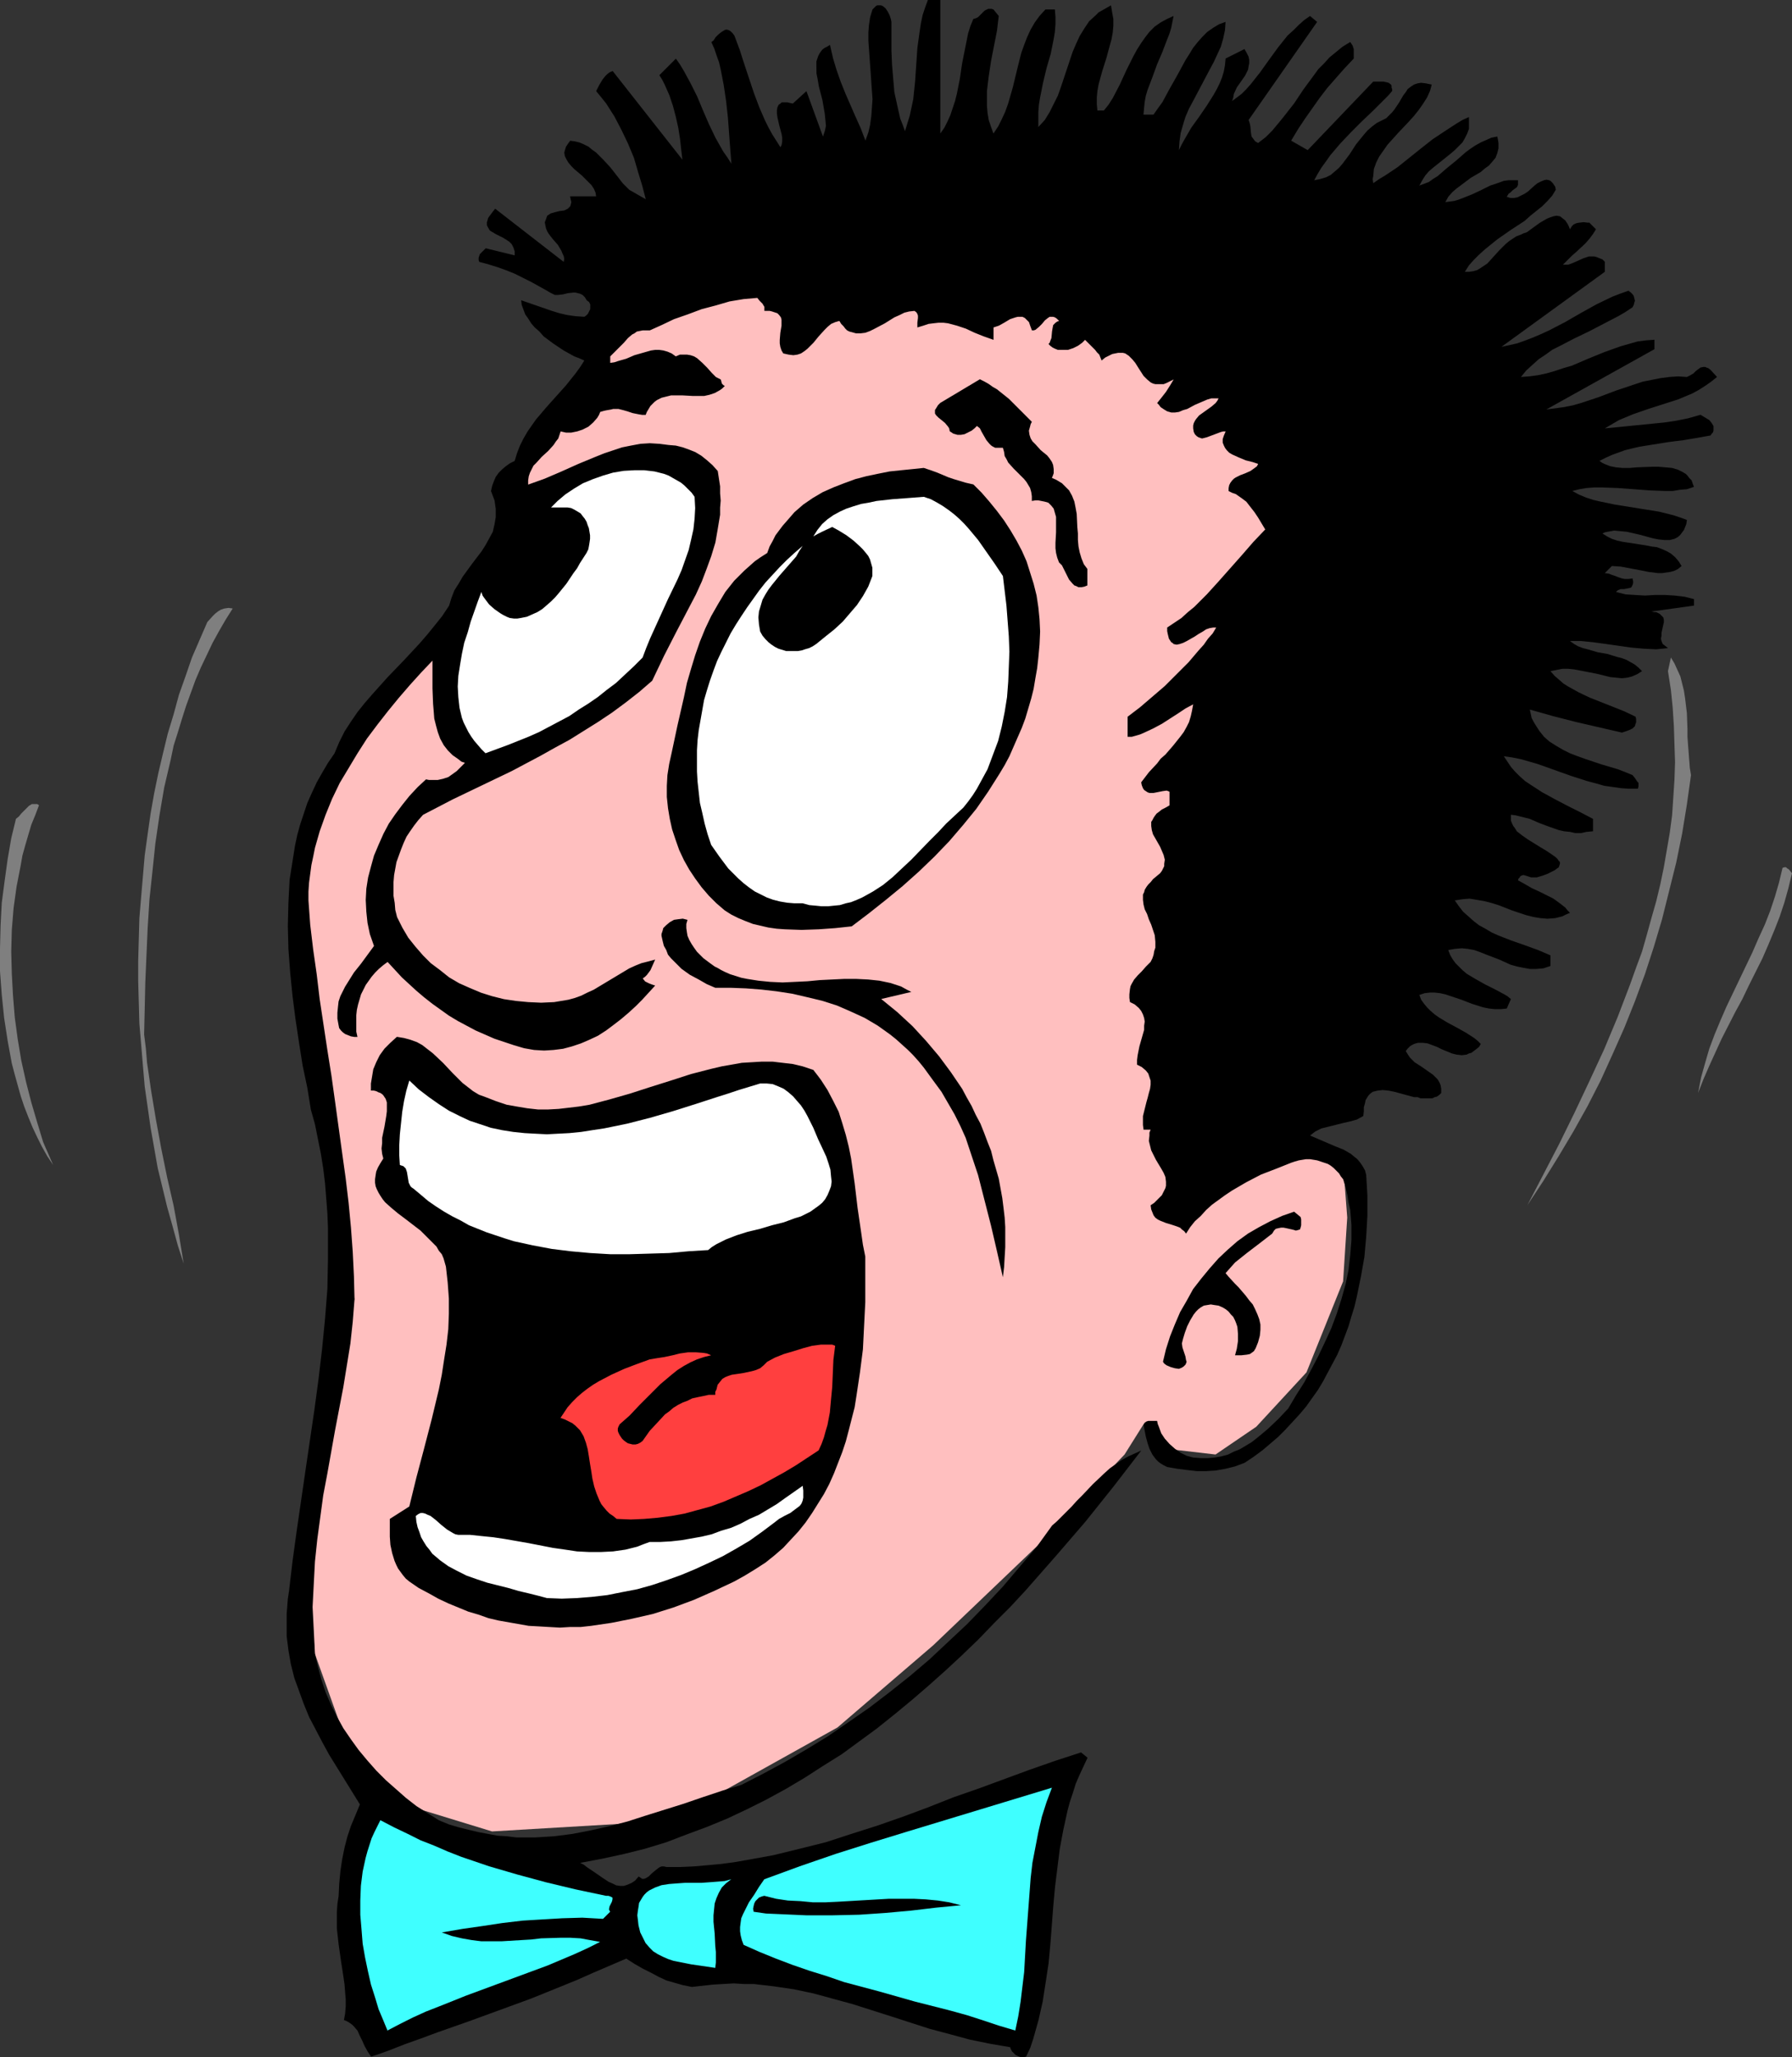
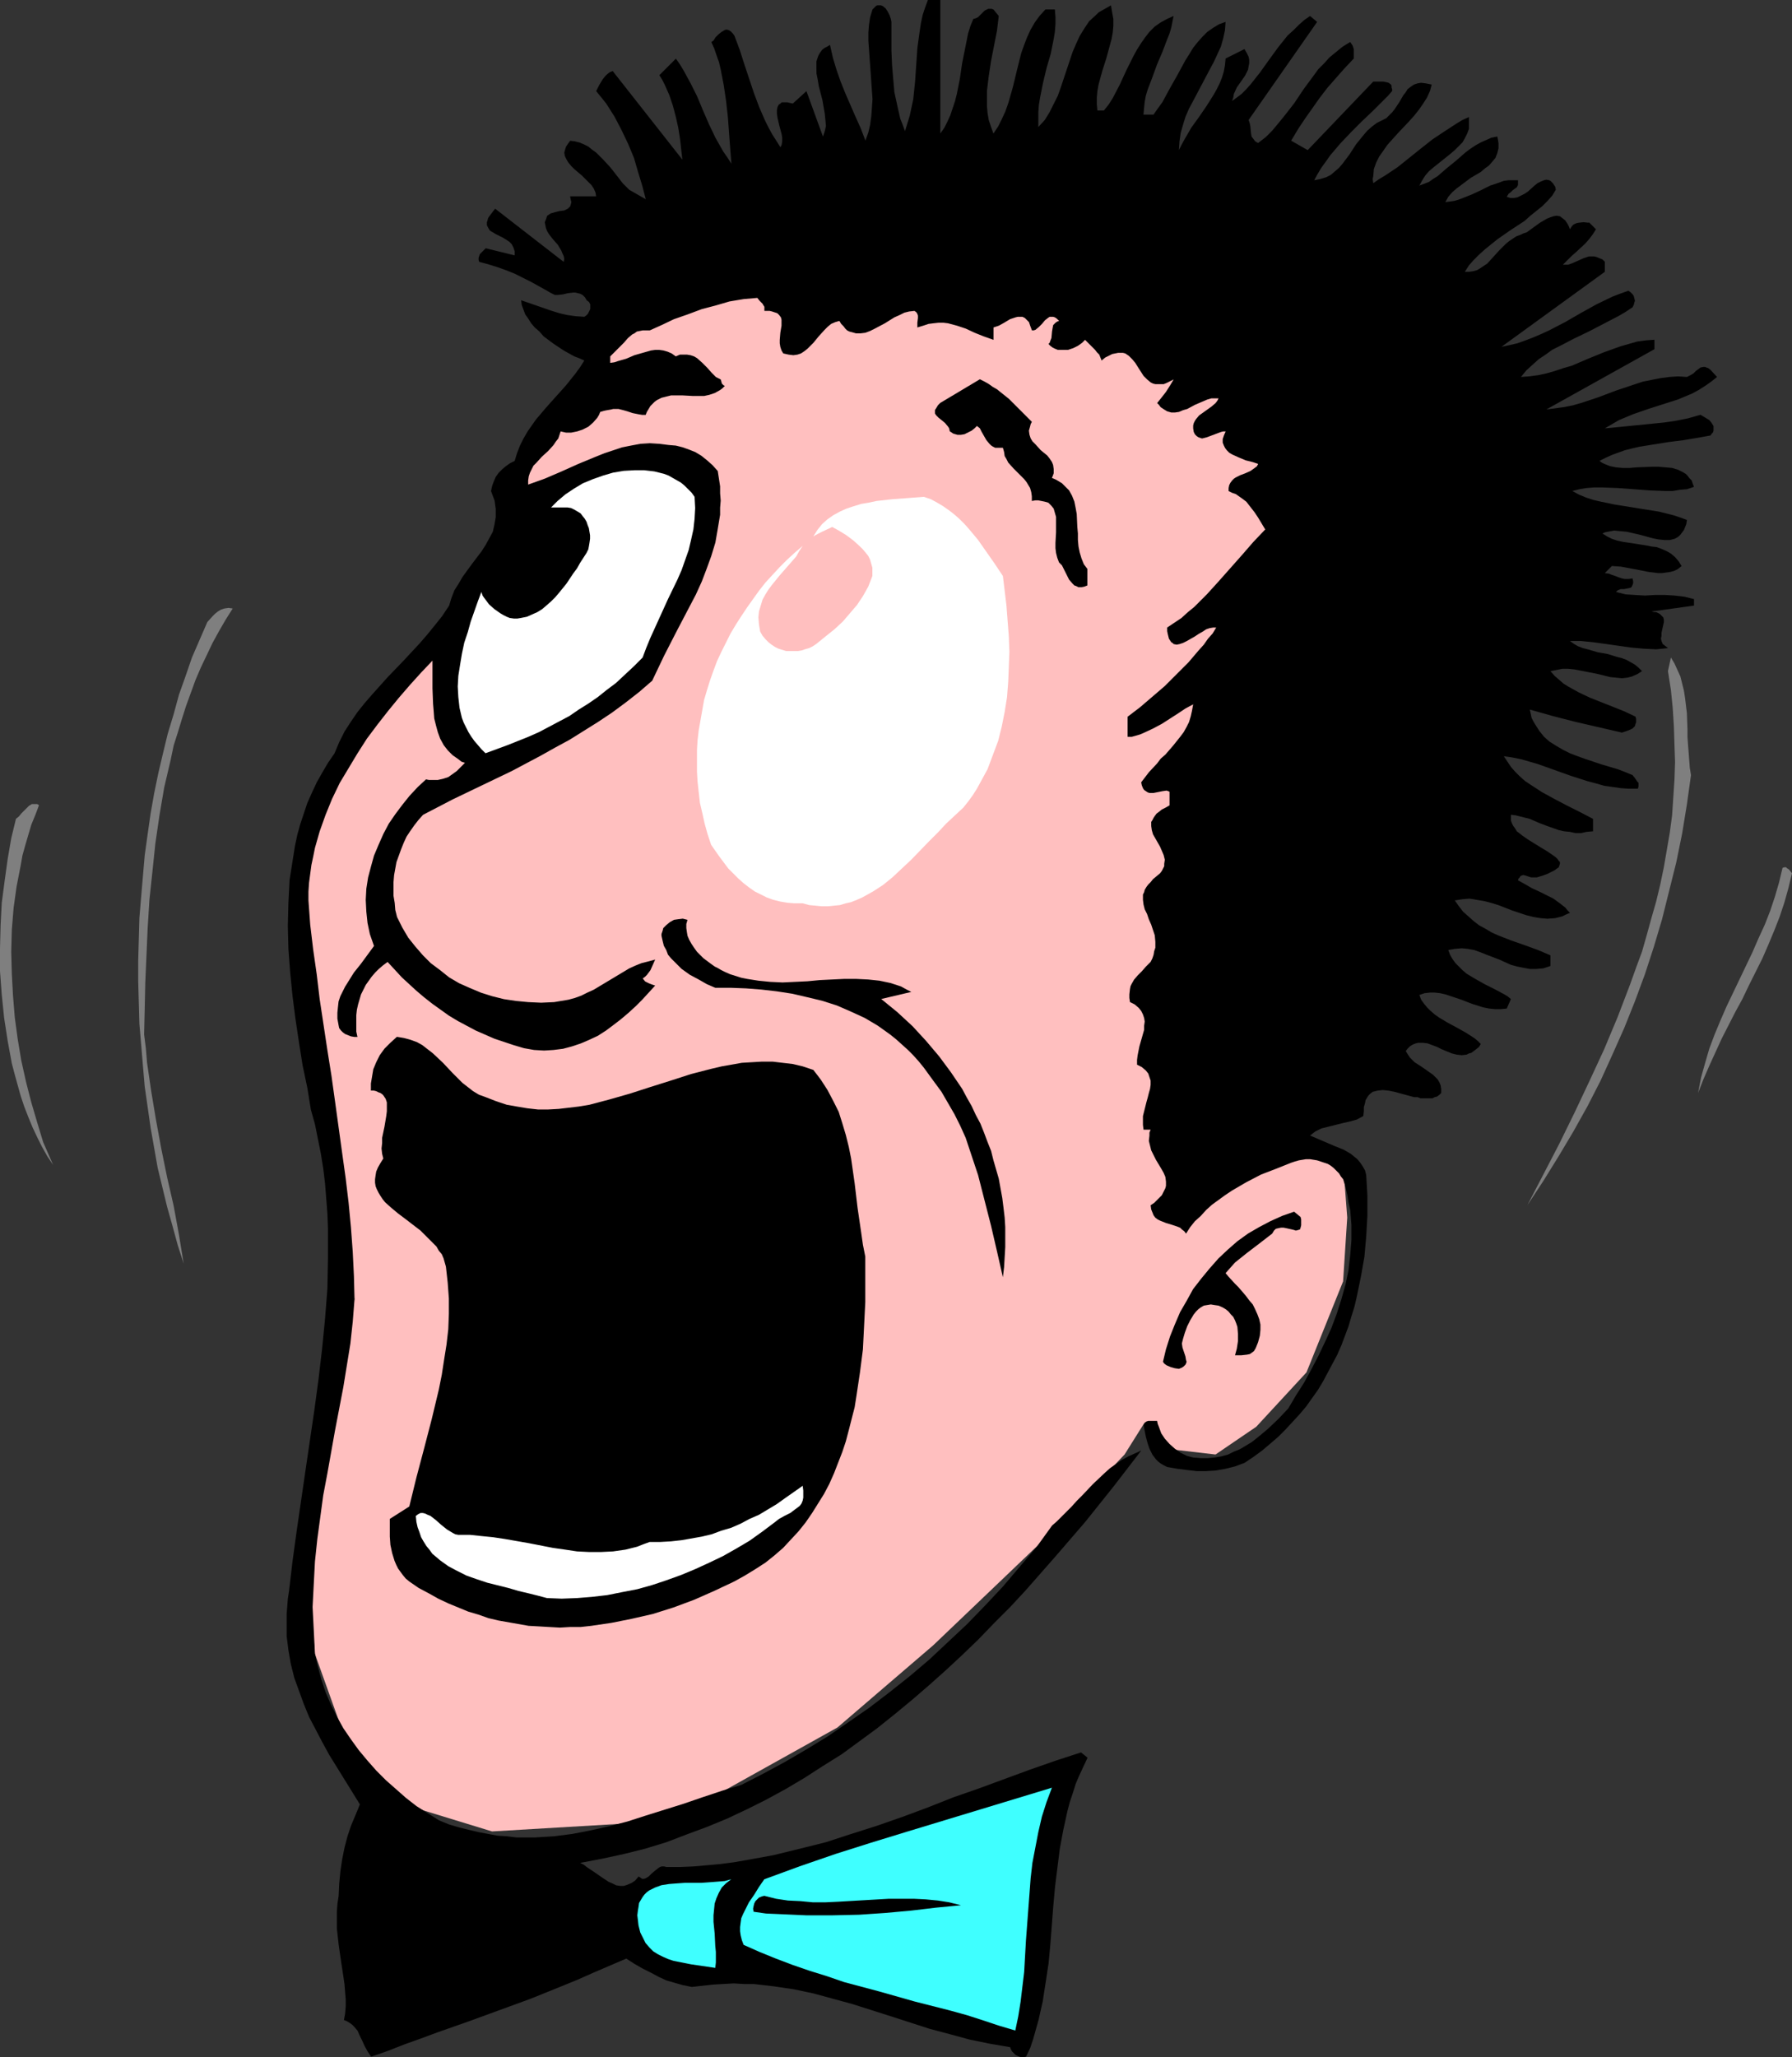
<svg xmlns="http://www.w3.org/2000/svg" xmlns:ns1="http://sodipodi.sourceforge.net/DTD/sodipodi-0.dtd" xmlns:ns2="http://www.inkscape.org/namespaces/inkscape" version="1.0" width="129.724mm" height="148.878mm" id="svg20" ns1:docname="Bow Tie 05.wmf">
  <rect width="100%" height="100%" fill="#333333" stroke="none" />
  <ns1:namedview id="namedview20" pagecolor="#ffffff" bordercolor="#000000" borderopacity="0.25" ns2:showpageshadow="2" ns2:pageopacity="0.0" ns2:pagecheckerboard="0" ns2:deskcolor="#d1d1d1" ns2:document-units="mm" />
  <defs id="defs1">
    <pattern id="WMFhbasepattern" patternUnits="userSpaceOnUse" width="6" height="6" x="0" y="0" />
  </defs>
  <path style="fill:#ffbfbf;fill-opacity:1;fill-rule:evenodd;stroke:none" d="m 167.094,90.334 -11.312,21.331 -14.867,18.584 -2.586,14.867 -16.16,27.472 -21.17,23.594 -16.16,33.613 -2.586,21.17 8.726,67.225 5.979,37.168 -13.413,62.377 2.586,34.582 8.565,23.917 16.16,17.453 23.755,7.272 41.046,-2.424 22.462,-8.726 31.027,-17.291 26.179,-22.462 28.765,-27.472 23.594,-24.725 5.171,-8.242 8.565,6.949 11.15,1.293 11.15,-7.595 13.736,-14.867 10.019,-24.886 1.131,-17.453 -1.131,-14.867 -17.453,-5.01 -18.746,-52.197 28.765,-97.121 -18.746,-75.952 -70.942,-23.594 -80.962,5.01 z" id="path1" />
  <path style="fill:#000000;fill-opacity:1;fill-rule:evenodd;stroke:none" d="m 257.267,0 v 36.522 l 1.131,-1.616 0.808,-1.616 0.808,-1.778 0.646,-1.939 0.646,-1.939 0.485,-1.939 0.808,-4.04 0.646,-4.363 0.808,-4.04 0.808,-4.04 0.646,-2.101 0.808,-1.939 0.646,-0.162 0.646,-0.323 0.646,-0.646 0.485,-0.485 0.646,-0.646 0.646,-0.323 0.323,-0.162 h 0.485 0.485 l 0.485,0.162 1.454,1.778 -0.485,4.04 -1.616,8.242 -0.646,4.202 -0.485,4.04 v 2.101 1.939 l 0.162,1.939 0.323,1.939 0.646,1.939 0.646,1.778 1.293,-1.939 0.97,-1.939 0.97,-2.101 0.808,-2.262 1.293,-4.525 1.131,-4.686 1.131,-4.525 0.808,-2.262 0.808,-2.101 0.97,-2.101 1.131,-1.939 1.293,-1.778 1.616,-1.778 h 2.586 l 0.162,2.101 v 1.939 l -0.162,2.101 -0.323,1.939 -0.808,4.04 -1.131,3.878 -0.97,4.04 -0.808,4.04 -0.323,1.939 -0.162,2.101 v 1.939 2.101 l 1.778,-1.939 1.293,-2.101 1.131,-2.262 1.131,-2.262 0.808,-2.262 1.616,-4.848 0.808,-2.424 0.808,-2.424 0.97,-2.262 0.97,-2.101 1.293,-2.101 1.293,-1.939 1.778,-1.616 0.808,-0.808 1.131,-0.646 1.131,-0.646 1.131,-0.646 0.323,1.939 0.323,1.778 v 1.939 l -0.162,1.778 -0.323,1.778 -0.485,1.778 -0.97,3.555 -1.131,3.555 -0.97,3.555 -0.323,1.778 -0.162,1.778 v 1.778 l 0.162,1.778 h 1.778 l 1.293,-1.616 1.131,-1.778 1.939,-3.717 1.778,-3.878 1.939,-3.878 0.97,-1.778 1.131,-1.778 1.131,-1.616 1.131,-1.454 1.454,-1.454 1.616,-1.131 1.778,-0.97 1.778,-0.808 -0.323,1.616 -0.323,1.616 -0.485,1.616 -0.646,1.616 -1.293,3.394 -1.454,3.394 -1.293,3.555 -1.293,3.394 -0.485,1.616 -0.323,1.778 -0.162,1.616 -0.162,1.778 h 2.747 l 1.131,-1.616 1.293,-1.778 2.101,-3.878 2.101,-3.717 2.101,-3.878 1.131,-1.778 0.97,-1.616 1.293,-1.616 1.293,-1.454 1.293,-1.293 1.616,-1.131 1.616,-0.97 1.778,-0.646 -0.162,2.262 -0.485,2.262 -0.646,2.262 -0.97,2.101 -0.97,2.101 -1.131,2.101 -4.525,8.565 -1.131,2.101 -0.97,2.262 -0.646,2.101 -0.646,2.262 -0.323,2.262 -0.162,2.424 0.808,-1.616 0.808,-1.454 1.778,-3.07 2.101,-2.909 2.101,-3.07 1.939,-3.07 0.808,-1.454 0.808,-1.616 0.646,-1.616 0.485,-1.616 0.323,-1.778 0.162,-1.778 5.171,-2.586 0.646,1.131 0.485,0.97 0.162,0.808 v 0.97 l -0.162,0.808 -0.162,0.97 -0.808,1.616 -1.131,1.616 -1.131,1.616 -0.808,1.778 -0.162,0.97 -0.323,0.97 1.293,-0.97 1.293,-0.97 1.293,-1.293 1.293,-1.454 1.131,-1.454 1.293,-1.616 2.424,-3.394 2.586,-3.555 2.586,-3.232 1.616,-1.454 1.454,-1.454 1.454,-1.293 1.616,-1.131 1.939,1.616 -18.746,26.826 0.323,0.97 0.162,0.808 0.162,1.778 0.162,0.97 0.485,0.646 0.485,0.646 0.808,0.485 2.101,-1.616 1.778,-1.778 1.616,-1.939 1.454,-1.778 2.909,-3.717 1.293,-1.939 1.293,-1.939 2.747,-3.717 1.293,-1.778 1.616,-1.616 1.454,-1.616 1.778,-1.454 1.778,-1.454 2.101,-1.293 0.323,0.485 0.323,0.485 0.162,0.485 0.162,0.485 v 1.293 1.293 l -2.586,2.747 -2.424,2.747 -2.262,2.586 -2.101,2.747 -1.939,2.747 -1.939,2.747 -1.939,2.909 -1.939,3.232 4.525,2.586 17.938,-18.746 h 0.97 0.97 0.808 l 0.808,0.162 0.646,0.162 0.646,0.485 0.162,0.323 v 0.485 l 0.162,0.485 v 0.485 l -1.131,1.293 -1.293,1.293 -2.747,2.747 -3.07,2.909 -2.909,2.909 -3.07,3.232 -2.747,3.232 -1.131,1.616 -1.293,1.778 -0.97,1.616 -0.97,1.778 1.616,-0.323 1.616,-0.485 1.293,-0.646 1.131,-0.97 1.131,-0.97 0.97,-1.131 1.939,-2.586 1.778,-2.747 2.101,-2.586 0.97,-1.131 1.293,-1.131 1.293,-0.97 1.616,-0.808 0.97,-0.485 0.808,-0.808 0.808,-0.808 0.646,-0.808 1.293,-1.939 1.131,-1.939 0.646,-0.808 0.485,-0.808 0.808,-0.646 0.97,-0.646 0.97,-0.323 0.97,-0.162 1.293,0.162 1.616,0.323 -0.485,1.778 -0.808,1.778 -1.131,1.778 -1.131,1.616 -1.293,1.616 -1.454,1.616 -2.909,3.07 -2.909,3.232 -1.131,1.616 -1.131,1.616 -0.808,1.616 -0.646,1.778 -0.162,1.939 -0.162,0.808 0.162,1.131 1.616,-1.131 1.616,-0.97 3.394,-2.262 6.464,-5.171 3.07,-2.424 3.394,-2.262 3.232,-2.101 1.616,-0.97 1.778,-0.808 v 1.778 1.454 l -0.485,1.293 -0.646,1.293 -0.646,1.131 -1.131,1.131 -0.97,0.97 -1.131,0.97 -2.424,1.939 -2.424,1.939 -1.131,0.97 -0.97,1.131 -0.808,1.293 -0.808,1.454 1.293,-0.485 1.293,-0.485 1.131,-0.808 1.293,-0.808 2.424,-2.101 2.586,-2.101 2.586,-2.262 1.293,-0.97 1.454,-0.97 1.454,-0.808 1.454,-0.646 1.454,-0.646 1.616,-0.323 0.162,0.808 0.162,0.97 v 0.808 0.646 l -0.323,1.293 -0.485,1.293 -0.808,0.97 -0.97,1.131 -1.131,0.808 -1.131,0.97 -2.747,1.616 -2.586,1.939 -1.293,0.97 -1.131,0.97 -1.131,1.293 -0.808,1.454 1.293,-0.162 1.131,-0.162 1.131,-0.323 1.293,-0.485 2.424,-0.97 2.424,-1.131 2.586,-1.293 2.424,-0.808 1.293,-0.485 1.293,-0.162 h 1.293 1.293 v 0.808 0.485 l -0.323,0.646 -0.485,0.323 -0.646,0.485 -0.485,0.485 -0.646,0.485 -0.485,0.808 0.97,0.323 h 0.97 l 0.97,-0.162 0.97,-0.485 0.97,-0.485 0.97,-0.646 1.778,-1.616 0.808,-0.646 0.97,-0.485 0.808,-0.323 0.646,-0.162 0.808,0.162 0.323,0.162 0.323,0.323 0.323,0.323 0.323,0.485 0.323,0.485 0.162,0.808 -0.97,1.616 -1.293,1.454 -1.454,1.454 -1.616,1.293 -1.616,1.293 -1.616,1.454 -3.717,2.424 -3.717,2.586 -3.394,2.747 -1.616,1.454 -1.454,1.454 -1.293,1.454 -1.131,1.778 h 1.131 l 1.131,-0.162 1.131,-0.323 0.808,-0.485 0.97,-0.646 0.97,-0.646 1.616,-1.778 1.616,-1.778 1.778,-1.778 0.97,-0.808 0.97,-0.646 0.97,-0.646 1.293,-0.485 0.646,-0.323 0.97,-0.323 1.778,-1.293 1.778,-1.293 1.939,-1.131 0.808,-0.323 0.97,-0.323 0.808,-0.162 0.97,0.162 0.646,0.485 0.808,0.646 0.323,0.485 0.323,0.485 0.323,0.646 0.323,0.808 0.485,-0.808 0.485,-0.485 0.646,-0.323 0.646,-0.162 1.454,-0.162 1.454,0.162 v -0.162 l 1.939,1.939 -0.808,1.293 -0.97,1.293 -1.131,1.293 -2.424,2.262 -1.293,1.131 -2.424,2.424 h 0.646 0.808 l 1.293,-0.485 2.909,-1.293 1.454,-0.485 h 0.646 0.808 l 0.646,0.162 0.808,0.323 0.808,0.323 0.646,0.646 v 2.747 l -28.28,20.523 2.262,-0.485 2.101,-0.485 2.262,-0.808 2.101,-0.808 2.262,-0.97 2.101,-0.97 4.363,-2.262 4.202,-2.424 4.363,-2.424 4.363,-2.101 2.101,-0.808 2.262,-0.808 0.646,0.485 0.485,0.485 0.323,0.485 0.162,0.646 0.162,0.646 -0.162,0.485 -0.162,0.646 -0.323,0.646 -1.939,1.293 -1.939,1.131 -4.04,2.101 -4.04,2.101 -4.04,1.939 -4.04,2.101 -1.939,0.97 -1.778,1.293 -1.939,1.293 -1.616,1.454 -1.778,1.616 -1.454,1.778 2.262,-0.162 2.424,-0.323 2.262,-0.485 2.262,-0.646 2.424,-0.808 2.262,-0.646 4.525,-1.939 4.363,-1.778 4.525,-1.616 2.262,-0.646 2.262,-0.646 2.424,-0.323 2.262,-0.162 v 2.586 l -29.573,16.483 2.424,-0.323 2.424,-0.323 2.424,-0.485 2.262,-0.646 4.848,-1.616 4.686,-1.778 4.848,-1.616 2.424,-0.808 2.424,-0.485 2.424,-0.485 2.424,-0.323 2.424,-0.162 2.424,0.162 0.97,-0.485 0.808,-0.485 0.646,-0.646 0.646,-0.485 0.646,-0.485 0.808,-0.162 h 0.485 l 0.323,0.162 0.485,0.162 0.646,0.485 1.778,1.939 -1.616,1.293 -1.616,1.131 -1.778,1.131 -1.778,0.97 -1.939,0.808 -1.939,0.808 -4.04,1.293 -4.04,1.293 -4.202,1.454 -1.939,0.808 -1.939,0.808 -1.939,1.131 -1.939,1.131 3.394,-0.323 3.232,-0.323 6.464,-0.646 3.232,-0.323 3.232,-0.485 3.232,-0.646 3.394,-0.97 0.808,0.485 0.808,0.485 0.808,0.485 0.646,0.808 0.485,0.808 v 0.808 0.485 l -0.162,0.485 -0.323,0.323 -0.323,0.485 -1.778,0.323 -1.778,0.323 -3.878,0.646 -3.878,0.485 -4.04,0.646 -4.04,0.646 -2.101,0.485 -1.939,0.485 -1.778,0.646 -1.778,0.646 -1.778,0.808 -1.616,0.808 0.646,0.485 0.646,0.323 1.616,0.646 1.616,0.323 1.778,0.162 h 1.939 l 1.939,-0.162 4.04,-0.162 h 1.939 l 1.939,0.162 1.778,0.162 1.616,0.485 1.293,0.646 0.808,0.485 0.485,0.485 0.485,0.646 0.646,0.646 0.323,0.97 0.323,0.808 -1.939,0.646 -1.939,0.162 -1.939,0.323 h -2.101 l -4.202,-0.162 -4.363,-0.323 -4.363,-0.323 -4.363,-0.162 h -2.101 l -2.101,0.162 -1.939,0.323 -1.939,0.485 1.778,0.97 1.939,0.808 1.939,0.646 2.101,0.485 3.878,0.808 8.08,1.293 4.04,0.646 1.939,0.485 1.939,0.485 1.939,0.646 1.778,0.646 -0.162,1.131 -0.323,0.808 -0.323,0.808 -0.485,0.646 -0.485,0.646 -0.485,0.485 -0.485,0.323 -0.646,0.323 -1.293,0.323 h -1.454 l -1.616,-0.162 -1.616,-0.323 -3.555,-0.97 -3.555,-0.808 -1.778,-0.162 -1.616,-0.162 -1.778,0.323 -0.808,0.162 -0.646,0.323 1.293,0.808 1.293,0.646 1.454,0.485 1.454,0.323 3.232,0.485 3.07,0.485 1.616,0.323 1.454,0.162 1.293,0.485 1.454,0.646 1.131,0.646 1.131,0.97 0.97,1.131 0.808,1.293 -0.97,0.808 -0.97,0.485 -1.131,0.323 -1.131,0.162 -1.131,0.162 h -1.131 l -2.586,-0.323 -2.424,-0.485 -2.586,-0.485 -2.586,-0.485 -2.424,-0.162 -1.939,1.939 1.131,0.162 0.808,0.323 0.97,0.323 0.808,0.323 0.97,0.323 0.808,0.162 h 0.97 l 1.131,-0.162 0.162,0.808 v 0.485 l -0.162,0.485 -0.162,0.323 -0.162,0.323 -0.323,0.162 -0.808,0.162 -0.808,0.162 h -0.97 l -0.808,0.323 -0.162,0.162 -0.323,0.323 1.293,0.323 1.293,0.323 2.586,0.162 2.747,0.162 2.747,-0.162 h 2.747 l 2.586,0.162 2.747,0.323 1.293,0.323 1.293,0.323 v 1.778 l -11.635,1.616 v 0 l 0.808,0.162 h 0.485 l 0.97,0.485 0.485,0.485 0.485,0.485 0.162,0.646 v 0.646 l -0.323,1.454 -0.323,1.454 v 0.808 l -0.162,0.808 0.162,0.646 0.323,0.808 0.646,0.485 0.808,0.646 -1.616,0.162 -1.616,0.162 -3.394,-0.162 -3.555,-0.323 -6.787,-0.97 -3.555,-0.485 -3.232,-0.323 h -3.07 l 1.131,0.808 1.131,0.646 1.293,0.485 1.293,0.323 2.747,0.808 2.747,0.485 2.586,0.808 1.293,0.323 1.293,0.485 1.131,0.646 1.131,0.646 0.97,0.808 0.97,0.97 -1.293,0.808 -1.454,0.646 -1.293,0.323 -1.454,0.162 -1.616,-0.162 -1.616,-0.162 -3.232,-0.808 -3.232,-0.646 -3.394,-0.646 -1.616,-0.162 h -1.616 l -1.616,0.323 -1.616,0.323 1.131,1.293 1.131,0.97 1.293,1.131 1.293,0.808 2.909,1.616 3.07,1.454 6.141,2.424 3.232,1.293 3.07,1.454 0.162,0.646 v 0.485 0.485 l -0.162,0.323 -0.162,0.646 -0.646,0.646 -0.646,0.323 -0.808,0.323 -1.454,0.485 -6.302,-1.454 -6.302,-1.454 -6.302,-1.616 -6.302,-1.778 0.485,2.262 0.485,0.97 0.485,0.808 1.131,1.778 1.293,1.616 1.454,1.293 1.778,1.131 1.939,1.131 1.939,0.97 2.101,0.808 2.262,0.808 4.363,1.454 4.363,1.293 2.101,0.808 1.939,0.808 0.646,0.808 0.646,0.97 0.323,0.323 v 0.485 0.485 l -0.162,0.646 h -2.424 l -2.262,-0.162 -2.262,-0.323 -2.262,-0.323 -2.262,-0.646 -2.424,-0.646 -4.525,-1.454 -4.525,-1.616 -4.525,-1.616 -4.525,-1.293 -2.424,-0.485 -2.262,-0.323 0.97,1.454 0.97,1.454 1.131,1.293 1.293,1.293 1.454,1.293 1.454,0.97 3.232,2.101 3.555,1.939 3.394,1.778 3.555,1.778 3.394,1.778 v 3.394 l -1.778,0.162 -1.454,0.323 h -1.616 l -1.454,-0.323 -1.616,-0.162 -1.454,-0.323 -2.747,-0.97 -2.586,-0.97 -2.586,-1.131 -2.586,-0.646 -1.293,-0.323 -1.293,-0.162 v 0.808 0.808 l 0.323,0.808 0.323,0.646 0.485,0.646 0.485,0.808 1.454,1.131 1.616,1.131 3.394,2.101 1.616,0.97 1.454,0.97 1.131,0.808 0.485,0.485 0.323,0.485 0.323,0.323 v 0.485 l -0.162,0.485 -0.162,0.485 -0.485,0.323 -0.646,0.485 -0.97,0.485 -0.97,0.485 -1.293,0.485 -1.616,0.485 h -0.808 -0.808 l -1.454,-0.485 -0.646,-0.162 -0.485,0.162 -0.323,0.162 -0.162,0.323 -0.323,0.323 -0.162,0.485 1.778,0.97 1.939,1.131 2.101,0.97 1.939,0.97 1.939,0.97 1.778,1.293 1.454,1.131 0.646,0.808 0.646,0.646 -1.131,0.485 -0.97,0.485 -1.939,0.485 -2.101,0.162 -1.939,-0.162 -1.939,-0.323 -1.939,-0.485 -3.878,-1.293 -3.717,-1.454 -2.101,-0.646 -1.939,-0.485 -1.939,-0.323 -1.939,-0.323 -1.939,0.162 -2.101,0.323 1.131,1.616 1.131,1.454 1.454,1.293 1.454,1.293 1.454,1.131 1.778,0.97 1.616,0.97 1.778,0.808 3.717,1.454 3.717,1.293 3.555,1.293 3.394,1.454 v 2.909 l -1.939,0.646 -1.939,0.162 h -1.778 l -1.778,-0.323 -1.616,-0.323 -1.778,-0.485 -3.232,-1.454 -3.394,-1.293 -1.616,-0.646 -1.778,-0.646 -1.778,-0.323 -1.616,-0.162 -1.939,0.162 -1.778,0.323 0.485,1.293 0.646,1.131 0.808,1.131 0.97,0.97 0.97,0.97 1.131,0.97 2.424,1.454 2.586,1.454 2.586,1.293 2.424,1.293 1.131,0.646 0.97,0.808 -1.131,2.586 -1.616,0.162 h -1.616 l -1.616,-0.162 -1.616,-0.323 -3.07,-0.97 -2.909,-1.131 -2.909,-0.97 -1.454,-0.485 -1.454,-0.323 -1.454,-0.162 h -1.293 l -1.454,0.162 -1.454,0.485 0.485,1.293 0.808,1.131 0.808,0.97 0.97,0.97 1.131,0.97 1.131,0.808 2.424,1.454 2.424,1.293 2.586,1.454 2.262,1.454 0.97,0.808 0.808,0.808 -0.485,0.808 -0.808,0.646 -0.646,0.485 -0.646,0.485 -0.646,0.162 -0.646,0.323 -1.293,0.162 -1.454,-0.162 -1.293,-0.323 -2.747,-1.131 -1.293,-0.646 -1.293,-0.485 -1.293,-0.485 -1.293,-0.162 h -1.293 l -0.646,0.162 -0.485,0.162 -0.646,0.323 -0.485,0.323 -0.646,0.646 -0.485,0.646 0.485,0.808 0.646,0.97 0.646,0.646 0.646,0.646 1.778,1.131 1.616,1.131 1.616,1.131 0.646,0.646 0.646,0.646 0.485,0.808 0.323,0.808 0.162,0.97 v 1.131 l -0.485,0.485 -0.646,0.485 -0.646,0.162 -0.646,0.323 h -1.616 -1.616 l -0.808,-0.323 h -0.97 l -3.555,-0.97 -1.778,-0.485 -1.616,-0.323 -1.616,-0.162 -1.454,0.162 -0.646,0.162 -0.646,0.162 -0.646,0.485 -0.485,0.485 -0.323,0.485 -0.485,0.808 -0.162,0.808 -0.323,1.131 v 1.131 l -0.162,1.293 -1.778,0.97 -1.778,0.485 -2.101,0.485 -1.939,0.485 -1.939,0.485 -1.939,0.485 -1.616,0.808 -0.646,0.485 -0.808,0.646 2.262,0.97 2.262,0.97 2.262,0.97 2.424,0.97 1.939,1.131 0.97,0.808 0.808,0.646 0.808,0.97 0.646,0.97 0.646,1.131 0.323,1.293 0.323,5.494 v 5.656 l -0.323,5.656 -0.485,5.494 -0.97,5.494 -1.131,5.494 -0.646,2.747 -0.808,2.586 -0.808,2.747 -0.97,2.586 -0.97,2.586 -1.131,2.586 -1.293,2.424 -1.293,2.424 -1.293,2.424 -1.454,2.424 -1.616,2.262 -1.616,2.262 -1.778,2.101 -1.939,2.101 -1.939,2.101 -1.939,1.939 -2.262,1.939 -2.101,1.778 -2.424,1.778 -2.424,1.616 -2.586,0.97 -2.586,0.646 -2.747,0.485 -2.586,0.162 h -2.586 l -2.747,-0.323 -2.586,-0.323 -2.747,-0.485 -0.97,-0.485 -0.808,-0.485 -0.646,-0.485 -0.646,-0.646 -0.97,-1.293 -0.808,-1.616 -0.485,-1.454 -0.485,-1.778 -0.323,-1.616 -0.323,-1.778 0.323,-0.485 0.485,-0.323 0.485,-0.162 h 0.485 0.485 0.646 0.485 0.323 l 0.162,0.808 0.323,0.808 0.646,1.778 0.97,1.454 1.293,1.454 1.454,1.293 1.616,1.131 1.616,0.808 1.778,0.485 2.101,0.162 h 1.939 l 1.778,-0.162 1.939,-0.323 1.778,-0.485 1.616,-0.808 1.616,-0.646 1.616,-0.97 1.616,-0.97 1.454,-1.131 2.909,-2.424 2.909,-2.747 2.747,-2.909 2.101,-3.555 2.262,-3.555 1.939,-3.555 1.939,-3.717 1.778,-3.717 1.778,-3.878 1.454,-3.878 1.293,-4.04 1.131,-4.04 0.808,-3.878 0.485,-4.202 0.323,-4.04 v -4.202 l -0.323,-4.04 -0.485,-2.101 -0.323,-2.101 -0.485,-2.101 -0.646,-2.101 -0.646,-0.808 -0.485,-0.808 -0.808,-0.808 -0.646,-0.646 -0.808,-0.646 -0.808,-0.485 -1.939,-0.646 -0.97,-0.323 -0.97,-0.162 -0.97,-0.162 h -1.131 l -0.97,0.162 -0.97,0.162 -1.131,0.323 -0.97,0.323 -4.04,1.616 -4.202,1.616 -4.04,2.101 -3.878,2.262 -1.939,1.293 -1.778,1.293 -1.778,1.293 -1.616,1.454 -1.454,1.616 -1.616,1.454 -1.293,1.616 -1.131,1.778 -0.485,-0.646 -0.646,-0.485 -0.485,-0.485 -0.808,-0.323 -1.454,-0.485 -1.616,-0.485 -1.616,-0.646 -0.646,-0.323 -0.646,-0.485 -0.485,-0.646 -0.323,-0.808 -0.323,-0.808 -0.162,-1.131 0.97,-0.646 0.808,-0.808 0.646,-0.646 0.646,-0.646 0.323,-0.646 0.323,-0.646 0.323,-0.646 0.162,-0.646 v -1.131 l -0.162,-1.293 -0.485,-1.131 -0.646,-1.131 -1.454,-2.424 -0.646,-1.293 -0.646,-1.293 -0.323,-1.293 -0.323,-1.293 0.162,-1.454 v -0.808 l 0.323,-0.808 h -1.939 l -0.162,-1.293 v -1.131 -1.293 l 0.323,-1.293 0.646,-2.586 0.323,-1.131 0.323,-1.293 0.323,-1.131 0.162,-1.131 v -1.131 l -0.323,-0.97 -0.323,-0.97 -0.646,-0.808 -1.131,-0.97 -0.646,-0.323 -0.646,-0.323 v -1.293 l 0.162,-1.293 0.485,-2.424 0.646,-2.262 0.646,-2.262 v -1.131 l 0.162,-1.131 -0.162,-0.97 -0.323,-0.97 -0.485,-0.97 -0.646,-0.808 -1.131,-0.97 -1.293,-0.646 -0.162,-1.131 v -0.97 l 0.162,-1.454 0.162,-0.808 0.323,-0.646 0.646,-1.131 0.97,-1.131 1.131,-1.131 1.131,-1.293 1.293,-1.293 0.485,-0.97 0.323,-0.97 0.162,-0.97 0.323,-0.97 v -1.616 l -0.162,-1.778 -0.485,-1.454 -0.485,-1.454 -0.646,-1.454 -0.485,-1.454 -0.646,-1.293 -0.323,-1.293 -0.162,-1.293 v -1.454 l 0.323,-0.646 0.162,-0.646 0.485,-0.808 0.485,-0.646 0.646,-0.646 0.646,-0.808 0.97,-0.808 0.97,-0.808 0.485,-0.646 0.323,-0.646 0.323,-0.646 v -0.646 l 0.162,-1.131 -0.323,-1.293 -0.485,-1.131 -0.485,-1.131 -0.646,-1.131 -0.646,-1.131 -0.646,-1.131 -0.323,-1.131 -0.162,-1.131 v -1.131 l 0.323,-0.485 0.323,-0.646 0.323,-0.485 0.485,-0.646 0.646,-0.485 0.808,-0.646 0.97,-0.485 1.131,-0.646 v -3.717 l -0.323,-0.162 -0.485,-0.162 -1.131,0.162 -2.424,0.485 h -1.131 l -0.485,-0.162 -0.485,-0.323 -0.485,-0.323 -0.323,-0.485 -0.323,-0.808 -0.162,-0.808 2.101,-2.747 2.262,-2.424 0.97,-1.293 1.293,-1.131 2.101,-2.424 1.939,-2.424 0.97,-1.293 0.808,-1.454 0.646,-1.293 0.485,-1.616 0.323,-1.454 0.323,-1.778 -2.101,1.131 -1.939,1.293 -2.262,1.454 -2.262,1.454 -2.424,1.293 -2.424,1.131 -1.131,0.485 -1.131,0.323 -1.131,0.323 h -1.131 v -5.494 l 3.394,-2.586 3.394,-2.909 3.394,-2.909 3.232,-3.232 3.232,-3.232 2.747,-3.232 1.454,-1.616 1.131,-1.616 1.293,-1.454 0.97,-1.616 h -0.808 l -0.97,0.162 -0.97,0.323 -0.97,0.646 -1.131,0.646 -0.97,0.646 -2.262,1.293 -0.97,0.485 -0.97,0.323 -0.808,0.162 -0.808,-0.162 -0.323,-0.323 -0.323,-0.162 -0.323,-0.485 -0.323,-0.485 -0.162,-0.646 -0.162,-0.646 -0.162,-0.808 v -0.97 l 1.939,-1.293 1.939,-1.293 1.778,-1.616 1.778,-1.454 3.394,-3.394 3.232,-3.555 6.302,-7.11 3.232,-3.717 3.232,-3.394 -0.97,-1.616 -0.97,-1.616 -0.97,-1.454 -1.131,-1.454 -1.131,-1.454 -1.293,-0.97 -1.616,-1.131 -0.97,-0.323 -0.97,-0.485 v -0.808 l 0.162,-0.808 0.323,-0.646 0.485,-0.646 0.485,-0.485 0.485,-0.323 1.293,-0.646 1.293,-0.485 1.454,-0.646 1.131,-0.808 0.646,-0.485 0.323,-0.646 -1.454,-0.485 -1.939,-0.485 -1.939,-0.808 -1.778,-0.808 -0.808,-0.485 -0.646,-0.646 -0.485,-0.646 -0.323,-0.646 -0.323,-0.808 v -0.97 l 0.323,-0.97 0.485,-1.131 h -0.646 l -0.646,0.162 -1.293,0.485 -1.293,0.485 -1.293,0.485 -0.646,0.162 -0.646,0.162 -0.485,-0.162 -0.485,-0.162 -0.485,-0.323 -0.485,-0.485 -0.323,-0.646 -0.162,-0.97 v -0.808 l 0.162,-0.646 0.323,-0.646 0.323,-0.485 0.808,-0.97 1.131,-0.808 2.262,-1.616 1.131,-0.97 0.485,-0.646 0.323,-0.646 h -0.97 -0.97 l -1.131,0.323 -1.131,0.485 -2.262,0.97 -2.101,1.131 -1.131,0.323 -1.131,0.485 -1.131,0.162 h -0.97 l -1.131,-0.323 -0.808,-0.485 -0.97,-0.646 -0.485,-0.646 -0.485,-0.485 1.293,-1.616 1.131,-1.454 1.131,-1.778 0.97,-1.616 -0.97,0.485 -0.97,0.485 -0.808,0.323 h -0.808 -0.808 -0.646 l -0.646,-0.162 -0.646,-0.323 -0.97,-0.808 -0.97,-0.97 -1.454,-2.262 -0.808,-1.293 -0.808,-0.97 -0.97,-0.97 -0.485,-0.323 -0.485,-0.323 -0.646,-0.162 h -0.646 -0.646 l -0.808,0.162 -0.808,0.162 -0.97,0.485 -0.97,0.485 -0.97,0.808 -0.323,-0.808 -0.323,-0.808 -0.646,-0.646 -0.485,-0.646 -1.454,-1.454 -1.293,-1.293 -0.808,0.808 -1.131,0.808 -1.293,0.646 -1.454,0.485 h -1.293 -0.808 -0.646 l -0.808,-0.323 -0.646,-0.323 -0.646,-0.485 -0.485,-0.485 0.323,-0.323 0.162,-0.485 0.323,-0.808 0.162,-1.778 0.162,-0.97 0.162,-0.808 0.323,-0.323 0.323,-0.323 0.485,-0.323 0.485,-0.162 -0.646,-0.646 -0.485,-0.323 -0.485,-0.162 h -0.485 -0.485 l -0.485,0.323 -0.808,0.646 -0.808,0.97 -0.808,0.808 -0.97,0.808 -0.485,0.162 h -0.485 l -0.485,-1.293 -0.323,-0.97 -0.646,-0.646 -0.485,-0.485 -0.646,-0.323 h -0.646 -0.646 l -0.646,0.162 -1.454,0.485 -1.616,0.97 -1.454,0.808 -1.454,0.485 v 0 3.394 l -2.747,-0.97 -2.424,-0.97 -2.424,-1.131 -2.424,-0.808 -2.424,-0.646 -1.293,-0.162 h -1.293 l -1.454,0.162 -1.293,0.162 -1.454,0.485 -1.616,0.485 v -1.293 l 0.162,-1.293 v -0.646 l -0.162,-0.485 -0.323,-0.485 -0.485,-0.323 -1.454,0.162 -1.293,0.323 -1.293,0.646 -1.454,0.646 -2.586,1.616 -2.747,1.454 -1.293,0.646 -1.293,0.485 -1.293,0.162 h -1.293 l -1.131,-0.323 -0.646,-0.162 -0.646,-0.323 -0.485,-0.485 -0.485,-0.646 -0.646,-0.646 -0.485,-0.808 -1.131,0.323 -1.131,0.485 -0.97,0.808 -0.808,0.808 -1.616,1.778 -1.454,1.778 -0.808,0.808 -0.808,0.808 -0.808,0.646 -0.97,0.646 -0.97,0.323 -1.131,0.162 -1.293,-0.162 -1.454,-0.323 -0.485,-0.808 -0.323,-0.97 -0.162,-0.97 v -0.97 l 0.162,-1.939 0.162,-0.97 0.162,-0.97 v -0.808 -0.808 l -0.162,-0.646 -0.485,-0.646 -0.485,-0.485 -0.97,-0.323 -0.485,-0.162 -0.646,-0.162 h -1.454 v -0.485 -0.646 l -0.323,-0.485 -0.162,-0.323 -0.808,-0.808 -0.646,-0.808 -3.717,0.323 -3.878,0.646 -3.878,1.131 -3.717,0.97 -3.878,1.454 -3.717,1.293 -3.394,1.616 -3.232,1.454 h -1.131 -0.808 l -0.808,0.162 -0.808,0.162 -0.646,0.485 -0.646,0.323 -1.131,0.97 -1.131,1.293 -1.131,1.131 -1.293,1.293 -1.293,1.293 v 1.778 l 1.131,-0.162 0.97,-0.323 2.262,-0.646 2.262,-0.97 2.262,-0.646 2.262,-0.646 1.131,-0.162 h 1.131 l 1.131,0.162 1.131,0.323 1.131,0.485 1.131,0.808 1.131,-0.485 h 0.97 0.97 l 0.97,0.162 0.97,0.323 0.808,0.485 1.454,1.293 1.293,1.293 1.293,1.454 1.131,1.131 0.646,0.323 0.646,0.323 0.162,0.485 0.162,0.646 0.485,0.485 0.323,0.162 -0.646,0.646 -0.646,0.485 -1.454,0.808 -1.454,0.485 -1.454,0.323 h -1.454 -1.616 l -2.909,-0.162 h -1.616 -1.454 l -1.293,0.323 -1.293,0.323 -1.293,0.646 -0.646,0.485 -0.485,0.485 -0.646,0.646 -0.485,0.808 -0.485,0.808 -0.323,0.808 h -0.97 l -0.97,-0.162 -1.616,-0.323 -1.454,-0.485 -1.131,-0.323 -1.293,-0.323 h -1.454 l -0.646,0.162 -0.97,0.162 -0.808,0.162 -1.131,0.323 -0.323,0.808 -0.485,0.808 -1.131,1.293 -1.293,1.131 -1.616,0.808 -1.454,0.485 -1.616,0.323 h -1.454 l -1.454,-0.323 -0.323,0.97 -0.323,0.97 -0.646,0.808 -0.646,0.97 -1.454,1.616 -1.778,1.616 -1.454,1.616 -0.808,0.808 -0.485,0.97 -0.485,0.97 -0.323,0.97 -0.162,1.131 v 1.131 l 2.262,-0.808 2.262,-0.808 4.525,-1.939 4.686,-2.101 4.686,-1.939 2.424,-0.97 2.424,-0.808 2.424,-0.808 2.424,-0.485 2.586,-0.485 2.586,-0.162 2.586,0.162 2.586,0.323 1.939,0.162 1.939,0.485 1.778,0.646 1.616,0.646 1.616,0.97 1.616,1.293 1.454,1.293 1.454,1.616 0.323,2.101 0.323,2.101 v 1.939 l 0.162,1.939 -0.162,1.939 v 1.939 l -0.646,3.878 -0.646,3.717 -1.131,3.717 -1.293,3.555 -1.293,3.394 -1.616,3.555 -1.778,3.394 -3.555,6.787 -3.394,6.626 -1.616,3.394 -1.616,3.394 -3.555,3.07 -3.717,2.909 -3.717,2.747 -3.878,2.586 -3.878,2.424 -3.878,2.424 -3.878,2.101 -4.04,2.262 -7.918,4.202 -8.08,3.878 -8.08,3.878 -8.08,4.202 -1.293,1.454 -1.131,1.454 -1.131,1.616 -0.97,1.454 -0.808,1.778 -0.646,1.616 -0.646,1.778 -0.646,1.778 -0.323,1.778 -0.323,1.778 -0.162,1.939 v 1.778 1.939 l 0.323,1.939 0.162,1.939 0.485,1.939 1.454,2.909 1.616,2.747 1.939,2.424 2.101,2.424 2.101,2.101 2.586,1.939 2.424,1.939 2.747,1.616 2.909,1.293 3.07,1.293 3.07,0.97 3.232,0.808 3.232,0.485 3.394,0.323 3.555,0.162 3.555,-0.162 1.939,-0.323 1.939,-0.323 1.778,-0.485 1.778,-0.646 1.616,-0.808 1.778,-0.808 3.232,-1.939 1.616,-0.97 1.616,-0.97 3.232,-1.939 1.778,-0.808 1.616,-0.646 1.939,-0.485 1.778,-0.485 -0.646,1.454 -0.646,1.454 -0.97,1.293 -0.485,0.485 -0.646,0.485 0.646,0.808 0.97,0.485 0.808,0.323 0.97,0.323 -3.555,3.878 -1.778,1.778 -1.939,1.778 -2.101,1.778 -2.101,1.616 -1.939,1.454 -2.262,1.454 -2.424,1.131 -2.262,0.97 -2.424,0.808 -2.424,0.646 -2.586,0.323 -2.586,0.162 -2.747,-0.162 -2.747,-0.485 -2.747,-0.808 -5.333,-1.778 -2.586,-1.131 -2.586,-1.131 -2.424,-1.293 -2.424,-1.293 -2.424,-1.454 -4.525,-3.232 -2.262,-1.778 -2.101,-1.778 -1.939,-1.778 -2.101,-1.939 -3.878,-4.202 -1.293,0.97 -1.131,0.97 -0.97,0.97 -0.97,1.131 -0.808,1.131 -0.808,1.131 -0.646,1.293 -0.646,1.293 -0.808,2.747 -0.323,1.454 -0.162,1.454 v 1.454 1.454 1.616 l 0.323,1.454 h -0.808 l -0.97,-0.162 -0.808,-0.323 -0.808,-0.323 -0.646,-0.485 -0.485,-0.485 -0.485,-0.646 -0.162,-0.808 -0.323,-1.778 v -1.616 l 0.162,-1.616 0.162,-1.454 0.485,-1.454 0.646,-1.293 0.646,-1.293 0.808,-1.293 1.616,-2.586 1.939,-2.424 1.778,-2.424 1.778,-2.424 -1.131,-3.232 -0.646,-3.07 -0.323,-3.07 -0.162,-3.232 0.162,-3.07 0.485,-3.07 0.808,-3.07 0.808,-2.909 1.293,-3.07 1.293,-2.909 1.454,-2.747 1.778,-2.586 1.939,-2.586 1.939,-2.424 2.262,-2.424 2.262,-2.101 0.808,0.162 h 0.808 1.616 l 1.454,-0.323 1.454,-0.485 1.131,-0.808 1.131,-0.808 2.262,-2.262 -0.97,-0.323 -0.808,-0.646 -1.616,-1.131 -1.293,-1.293 -1.131,-1.454 -0.97,-1.778 -0.646,-1.778 -0.485,-1.778 -0.485,-1.939 -0.162,-2.101 -0.162,-1.939 -0.162,-4.202 v -5.818 -1.778 l -3.07,3.232 -3.07,3.394 -3.07,3.555 -2.909,3.555 -2.909,3.717 -2.909,3.878 -2.586,4.04 -2.424,4.04 -2.424,4.04 -2.101,4.363 -1.778,4.363 -1.616,4.525 -1.293,4.525 -0.485,2.424 -0.485,2.262 -0.323,2.424 -0.323,2.424 -0.162,2.424 v 2.424 l 0.485,6.626 0.808,6.787 0.97,6.787 0.808,6.787 2.101,13.898 1.131,7.11 0.97,6.949 1.939,14.059 0.97,6.949 0.808,6.787 0.646,6.787 0.485,6.626 0.323,6.626 0.162,6.302 -0.485,6.141 -0.646,5.979 -0.97,5.979 -0.97,5.979 -2.262,11.797 -2.101,11.797 -1.131,5.979 -0.808,5.979 -0.808,5.979 -0.646,6.141 -0.323,6.141 -0.323,6.302 0.323,6.302 0.162,3.232 0.162,3.232 0.808,3.555 0.97,3.555 1.131,3.394 1.454,3.394 1.616,3.232 1.778,3.232 2.101,3.07 2.101,2.909 2.424,2.909 2.424,2.747 2.586,2.586 2.747,2.424 2.747,2.424 2.909,2.262 3.07,1.939 3.07,1.939 2.747,1.131 2.747,0.808 2.586,0.646 2.747,0.646 2.586,0.485 2.586,0.485 2.586,0.162 2.586,0.323 h 2.586 2.586 l 5.171,-0.323 5.01,-0.646 5.01,-0.97 5.01,-1.131 5.01,-1.293 5.01,-1.616 5.171,-1.616 5.171,-1.616 5.171,-1.778 5.333,-1.778 5.333,-1.616 5.979,-3.07 5.979,-3.232 5.818,-3.394 5.818,-3.555 5.656,-3.878 5.818,-4.04 5.494,-4.202 5.494,-4.363 5.333,-4.525 5.171,-4.848 5.171,-4.848 5.01,-5.171 4.848,-5.171 4.525,-5.333 4.686,-5.494 4.202,-5.818 1.293,-1.131 1.293,-1.293 2.747,-2.747 1.454,-1.616 1.454,-1.454 2.909,-3.07 3.07,-2.909 1.616,-1.454 1.616,-1.131 1.616,-1.131 1.778,-0.97 1.778,-0.808 1.778,-0.808 -7.595,9.858 -7.757,9.696 -8.08,9.373 -8.242,9.373 -4.202,4.525 -4.363,4.363 -4.363,4.525 -4.363,4.202 -4.525,4.202 -4.525,4.04 -4.686,4.04 -4.686,3.878 -4.848,3.878 -4.848,3.555 -4.848,3.555 -5.171,3.232 -5.01,3.232 -5.171,3.07 -5.333,2.909 -5.171,2.586 -5.494,2.586 -5.494,2.262 -5.656,2.101 -5.494,2.101 -5.818,1.778 -5.818,1.454 -5.979,1.293 -5.979,1.131 0.97,0.485 0.808,0.646 1.939,1.293 2.101,1.454 1.939,1.293 1.131,0.485 0.97,0.485 1.131,0.162 h 0.97 l 0.97,-0.323 1.131,-0.485 0.97,-0.646 0.97,-1.131 0.485,0.323 0.485,0.323 h 0.485 l 0.485,-0.162 0.808,-0.485 0.808,-0.808 0.97,-0.808 0.808,-0.646 0.485,-0.323 0.485,-0.162 h 0.646 l 0.646,0.162 h 3.717 l 3.717,-0.162 3.717,-0.323 3.555,-0.323 3.717,-0.485 3.717,-0.646 7.11,-1.293 7.272,-1.778 7.11,-1.778 6.949,-2.262 7.11,-2.262 6.949,-2.424 6.949,-2.586 6.949,-2.747 6.949,-2.424 14.059,-5.171 6.949,-2.424 6.949,-2.262 1.778,1.454 -1.131,2.424 -1.131,2.424 -0.97,2.262 -0.808,2.586 -0.808,2.424 -0.646,2.424 -1.131,5.171 -0.97,5.171 -0.646,5.171 -0.646,5.171 -0.485,5.333 -0.808,10.504 -0.485,5.171 -0.808,5.333 -0.808,5.171 -1.131,5.01 -1.454,5.171 -0.808,2.424 -1.131,2.424 -0.646,0.162 h -0.808 l -0.808,-0.323 -0.646,-0.323 -0.485,-0.485 -0.485,-0.485 -0.323,-0.646 -0.162,-0.485 -5.656,-0.97 -5.494,-1.131 -5.333,-1.454 -5.494,-1.454 -10.504,-3.394 -10.666,-3.394 -5.333,-1.454 -5.333,-1.454 -5.333,-1.131 -5.494,-0.808 -2.747,-0.323 -2.747,-0.323 h -2.747 l -2.747,-0.162 -2.909,0.162 -2.747,0.162 -2.909,0.323 -2.909,0.323 -2.424,-0.485 -2.262,-0.646 -2.262,-0.646 -2.101,-0.97 -2.101,-1.131 -2.262,-1.131 -2.262,-1.293 -2.262,-1.454 -4.525,1.939 -4.525,1.939 -4.363,1.939 -4.363,1.778 -8.403,3.394 -8.403,3.07 -8.403,3.07 -8.726,3.07 -4.363,1.616 -4.525,1.616 -4.525,1.778 -2.262,0.808 -2.424,0.808 -0.97,-1.454 -0.808,-1.454 -0.646,-1.454 -0.646,-1.293 -0.646,-1.454 -0.97,-1.131 -0.485,-0.485 -0.646,-0.485 -0.808,-0.485 -0.808,-0.323 0.323,-1.778 0.162,-1.939 v -1.939 l -0.162,-1.939 -0.162,-2.101 -0.323,-2.262 -0.646,-4.202 -0.646,-4.525 -0.485,-4.363 v -2.262 -2.262 l 0.162,-2.262 0.323,-2.101 0.162,-3.394 0.323,-3.394 0.485,-3.232 0.646,-3.232 0.808,-3.07 0.97,-2.909 1.293,-3.07 1.131,-2.747 -4.202,-6.787 -4.202,-6.787 -1.939,-3.555 -1.778,-3.394 -1.778,-3.394 -1.454,-3.555 -1.293,-3.555 -1.293,-3.555 -0.97,-3.878 -0.646,-3.717 -0.485,-3.878 v -4.04 -1.939 l 0.162,-2.101 0.162,-2.101 0.323,-2.101 0.97,-8.242 1.131,-8.242 2.424,-16.645 2.424,-16.483 1.131,-8.403 0.97,-8.242 0.808,-8.242 0.646,-8.242 0.162,-8.242 v -4.202 -4.04 l -0.162,-4.04 -0.323,-4.202 -0.323,-4.04 -0.485,-4.04 -0.646,-4.04 -0.808,-4.04 -0.808,-4.04 -1.131,-4.04 -0.97,-5.979 -1.293,-6.141 -0.97,-6.141 -0.97,-6.464 -0.808,-6.302 -0.646,-6.464 -0.485,-6.464 -0.162,-6.302 0.162,-6.302 0.162,-3.232 0.162,-3.07 0.485,-3.07 0.485,-3.07 0.485,-3.07 0.646,-3.07 0.808,-2.909 0.97,-2.909 0.97,-2.909 1.293,-2.909 1.293,-2.747 1.454,-2.586 1.616,-2.747 1.778,-2.586 1.293,-3.07 1.454,-2.909 1.778,-2.747 1.778,-2.586 1.939,-2.424 2.101,-2.424 4.202,-4.686 4.363,-4.525 4.363,-4.686 2.101,-2.424 2.101,-2.586 1.939,-2.424 1.939,-2.909 0.646,-2.101 0.808,-2.101 1.131,-1.778 1.131,-1.939 2.586,-3.555 2.586,-3.394 1.131,-1.778 0.97,-1.778 0.97,-1.778 0.485,-2.101 0.323,-1.939 v -1.131 -1.131 l -0.162,-1.131 -0.162,-1.131 -0.485,-1.293 -0.485,-1.293 0.323,-1.454 0.485,-1.293 0.485,-1.131 0.808,-1.131 0.97,-0.97 0.97,-0.808 1.131,-0.808 1.293,-0.646 0.646,-2.101 0.808,-2.101 0.97,-1.939 1.131,-1.939 1.131,-1.616 1.131,-1.616 2.747,-3.232 1.293,-1.454 1.454,-1.616 2.747,-3.07 2.586,-3.232 1.293,-1.778 1.131,-1.778 -1.454,-0.646 -1.293,-0.485 -2.909,-1.616 -2.909,-1.939 -2.586,-1.939 -1.131,-1.293 -1.293,-1.131 -0.97,-1.131 -0.808,-1.293 -0.808,-1.131 -0.485,-1.293 -0.485,-1.293 -0.162,-1.293 8.403,2.909 2.101,0.646 2.101,0.485 2.262,0.323 2.424,0.162 0.485,-0.323 0.485,-0.485 0.323,-0.646 0.323,-0.646 v -0.646 -0.646 l -0.323,-0.646 -0.646,-0.485 -0.485,-0.808 -0.646,-0.646 -0.646,-0.323 -0.646,-0.162 -0.646,-0.162 h -0.646 l -1.454,0.162 -1.293,0.323 -1.454,0.162 h -0.808 l -0.646,-0.323 -0.646,-0.323 -0.808,-0.485 -4.363,-2.424 -2.262,-1.131 -2.262,-1.131 -2.424,-0.97 -2.262,-0.808 -2.586,-0.808 -2.424,-0.646 -0.162,-0.485 v -0.646 l 0.162,-0.485 0.162,-0.485 0.808,-0.808 0.808,-0.808 7.918,1.939 v -0.646 -0.485 l -0.323,-0.97 -0.485,-0.97 -0.646,-0.646 -0.97,-0.646 -0.808,-0.485 -0.97,-0.485 -0.97,-0.485 -0.808,-0.485 -0.808,-0.485 -0.485,-0.808 -0.323,-0.646 v -0.808 l 0.162,-0.485 0.162,-0.646 0.323,-0.485 0.485,-0.646 0.485,-0.646 0.646,-0.808 18.746,14.544 0.162,-0.808 -0.162,-0.808 -0.323,-0.646 -0.323,-0.808 -0.97,-1.616 -1.293,-1.454 -1.131,-1.454 -0.485,-0.808 -0.323,-0.808 -0.162,-0.808 -0.162,-0.808 0.323,-0.808 0.323,-0.97 0.485,-0.323 0.485,-0.323 1.131,-0.323 1.293,-0.323 1.293,-0.162 0.97,-0.485 0.323,-0.323 0.323,-0.323 0.162,-0.485 0.162,-0.646 -0.162,-0.646 -0.162,-0.808 v -0.162 h 7.11 v 0.162 l -0.162,-1.131 -0.485,-1.131 -0.646,-0.97 -0.808,-0.808 -1.778,-1.778 -2.101,-1.778 -0.808,-0.808 -0.808,-0.97 -0.485,-0.808 -0.485,-0.97 -0.162,-0.97 0.323,-1.131 0.162,-0.485 0.323,-0.485 0.323,-0.485 0.485,-0.646 1.293,0.162 1.293,0.323 1.131,0.485 1.293,0.646 0.97,0.808 1.131,0.808 1.939,1.939 1.939,2.101 1.778,2.262 1.616,2.101 1.778,1.778 4.525,2.586 -0.97,-3.717 -1.131,-3.717 -1.131,-3.878 -1.616,-3.878 -1.778,-3.717 -1.939,-3.717 -1.131,-1.778 -1.131,-1.778 -1.293,-1.616 -1.454,-1.778 0.808,-1.616 0.97,-1.616 0.646,-0.808 0.646,-0.646 0.646,-0.485 0.808,-0.323 19.069,24.24 -0.323,-2.747 -0.323,-2.909 -0.485,-3.07 -0.646,-2.909 -0.808,-3.07 -0.97,-2.909 -1.293,-2.909 -0.646,-1.293 -0.808,-1.293 4.525,-4.525 1.131,1.616 0.97,1.616 1.939,3.555 1.778,3.555 1.616,3.878 1.616,3.717 1.778,3.717 2.101,3.717 1.131,1.616 1.131,1.778 -0.323,-4.04 -0.323,-4.363 -0.323,-4.363 -0.485,-4.363 -0.646,-4.363 -0.808,-4.202 -0.485,-2.101 -0.646,-1.778 -0.646,-1.939 -0.808,-1.778 0.646,-0.485 0.485,-0.808 0.808,-0.808 0.808,-0.646 0.808,-0.485 0.323,-0.162 h 0.485 l 0.485,0.162 0.485,0.323 0.485,0.485 0.485,0.646 1.454,3.878 1.293,4.04 2.586,7.757 1.454,3.878 1.616,3.717 0.97,1.939 0.97,1.778 1.131,1.778 1.131,1.778 0.323,-0.646 0.162,-0.97 v -0.97 l -0.162,-0.97 -0.646,-2.424 -0.485,-2.101 -0.162,-1.131 v -0.97 l 0.162,-0.808 0.323,-0.646 0.485,-0.323 0.323,-0.323 h 0.485 0.485 0.646 l 0.646,0.162 0.808,0.162 3.717,-3.394 4.525,12.443 0.485,-1.454 0.323,-1.454 -0.162,-1.778 -0.162,-1.616 -0.646,-3.717 -0.97,-3.717 -0.323,-1.939 -0.323,-1.616 V 18.261 16.806 l 0.485,-1.454 0.323,-0.646 0.323,-0.485 0.485,-0.646 0.646,-0.485 0.646,-0.323 0.808,-0.485 0.808,3.555 0.97,3.232 1.131,3.232 1.293,3.232 2.747,6.302 1.454,3.232 1.293,3.394 0.808,-2.262 0.485,-2.101 0.323,-2.424 0.162,-2.262 0.162,-2.262 -0.162,-2.262 -0.323,-4.686 -0.323,-4.525 -0.323,-4.525 V 8.888 l 0.162,-2.101 0.323,-2.101 0.646,-2.101 0.485,-0.485 0.485,-0.485 0.323,-0.162 h 0.485 0.485 l 0.485,0.162 0.808,0.646 0.646,0.97 0.485,0.97 0.323,0.97 0.162,0.808 v 7.757 l 0.162,3.878 0.323,3.878 0.323,3.717 0.808,3.717 0.808,3.555 0.646,1.616 0.646,1.778 0.646,-2.101 0.646,-2.101 0.485,-2.262 0.485,-2.262 0.485,-4.686 0.646,-9.373 0.646,-4.686 0.323,-2.101 0.485,-2.262 0.646,-1.939 L 253.873,0 Z" id="path2" />
  <path style="fill:#000000;fill-opacity:1;fill-rule:evenodd;stroke:none" d="m 282.315,115.382 -0.323,0.646 -0.162,0.646 -0.323,1.131 0.162,1.131 0.323,0.97 0.485,0.808 0.808,0.808 1.454,1.616 1.778,1.454 0.646,0.808 0.646,0.97 0.323,0.808 0.162,1.131 v 1.131 l -0.162,0.485 -0.323,0.808 1.131,0.485 0.808,0.485 0.808,0.485 0.646,0.646 0.646,0.646 0.646,0.646 0.808,1.454 0.646,1.616 0.323,1.616 0.323,1.778 0.162,3.555 0.162,1.778 v 1.778 l 0.162,1.778 0.323,1.616 0.485,1.616 0.646,1.616 0.97,1.293 v 4.525 l -0.808,0.323 -0.808,0.162 h -0.808 l -0.646,-0.323 -0.485,-0.162 -0.485,-0.485 -0.97,-1.131 -0.646,-1.293 -0.646,-1.293 -0.646,-1.293 -0.485,-0.485 -0.323,-0.323 -0.485,-1.293 -0.323,-1.293 -0.162,-1.293 v -1.454 l 0.162,-2.909 v -2.909 -1.293 l -0.323,-1.131 -0.323,-1.131 -0.646,-0.808 -0.323,-0.323 -0.485,-0.485 -0.485,-0.162 -0.646,-0.162 -0.808,-0.162 -0.808,-0.162 h -0.808 l -0.97,0.162 v -1.293 l -0.162,-1.131 -0.323,-1.131 -0.485,-0.808 -0.485,-0.808 -0.646,-0.808 -1.454,-1.454 -1.454,-1.454 -1.454,-1.616 -0.485,-0.97 -0.485,-0.808 -0.162,-1.131 -0.323,-1.131 h -0.808 -0.646 -0.646 l -0.646,-0.323 -0.485,-0.323 -0.485,-0.485 -0.808,-0.97 -0.646,-1.131 -0.646,-1.131 -0.485,-0.97 -0.808,-0.646 -0.646,0.646 -0.808,0.646 -0.97,0.485 -0.97,0.485 -0.97,0.162 h -0.97 l -1.131,-0.323 -0.485,-0.323 -0.485,-0.323 -0.162,-0.808 -0.323,-0.485 -0.808,-0.97 -0.97,-0.808 -0.808,-0.646 -0.646,-0.646 -0.323,-0.485 v -0.485 -0.485 l 0.323,-0.485 0.485,-0.808 0.646,-0.646 10.827,-6.464 1.293,0.646 1.131,0.646 1.131,0.808 1.131,0.646 1.616,1.293 1.616,1.293 2.909,2.909 1.616,1.616 z" id="path3" />
-   <path style="fill:#000000;fill-opacity:1;fill-rule:evenodd;stroke:none" d="m 266.317,132.512 2.262,2.262 2.101,2.424 2.101,2.586 1.939,2.586 1.778,2.747 1.616,2.747 1.454,2.747 1.293,2.909 0.97,3.07 0.97,3.07 0.808,3.232 0.485,3.232 0.323,3.232 0.162,3.394 -0.162,3.555 -0.323,3.555 -0.323,2.909 -0.485,2.747 -0.485,2.909 -0.646,2.586 -0.808,2.747 -0.808,2.747 -0.97,2.586 -1.131,2.586 -1.131,2.586 -1.131,2.586 -1.293,2.424 -1.454,2.424 -3.07,4.848 -3.232,4.686 -3.555,4.363 -3.878,4.525 -4.04,4.202 -4.202,4.04 -4.525,4.04 -4.525,3.717 -4.686,3.717 -4.686,3.555 -4.525,0.485 -4.525,0.323 -4.686,0.162 -4.525,-0.162 -2.262,-0.162 -2.262,-0.323 -2.101,-0.485 -2.101,-0.485 -2.101,-0.808 -1.939,-0.808 -1.939,-0.97 -1.778,-1.131 -2.262,-1.939 -2.101,-2.101 -1.939,-2.262 -1.778,-2.424 -1.616,-2.424 -1.454,-2.586 -1.293,-2.747 -0.97,-2.747 -0.97,-2.909 -0.646,-2.909 -0.485,-2.909 -0.323,-3.07 v -3.07 l 0.162,-2.909 0.485,-3.07 0.646,-2.909 1.616,-7.595 1.778,-7.757 0.808,-3.878 1.131,-3.878 1.131,-3.717 1.293,-3.717 1.454,-3.555 1.616,-3.394 1.939,-3.394 1.939,-3.232 2.424,-3.07 1.293,-1.293 1.454,-1.454 1.454,-1.293 1.454,-1.293 1.616,-1.131 1.778,-1.131 0.646,-1.778 0.808,-1.454 0.808,-1.616 0.97,-1.293 0.97,-1.293 1.131,-1.293 2.101,-2.424 2.424,-2.101 2.586,-1.778 2.747,-1.616 2.909,-1.293 2.909,-1.131 3.07,-1.131 3.07,-0.808 3.07,-0.646 3.232,-0.646 3.07,-0.323 3.232,-0.323 3.07,-0.323 1.939,0.646 1.778,0.646 3.07,1.293 1.454,0.485 1.616,0.485 1.616,0.485 z" id="path4" />
  <path style="fill:#ffffff;fill-opacity:1;fill-rule:evenodd;stroke:none" d="m 190.041,135.905 0.162,3.07 -0.162,2.909 -0.323,2.909 -0.646,2.909 -0.646,2.747 -0.97,2.747 -0.97,2.747 -1.131,2.586 -2.586,5.333 -2.424,5.333 -2.424,5.333 -1.131,2.747 -0.97,2.586 -2.424,2.424 -2.424,2.262 -2.424,2.262 -2.586,1.939 -2.424,1.939 -2.586,1.778 -2.586,1.616 -2.586,1.778 -2.747,1.454 -2.747,1.454 -2.747,1.454 -2.909,1.293 -5.656,2.262 -6.141,2.262 -1.131,-1.131 -0.97,-1.131 -0.97,-1.131 -0.808,-1.131 -0.808,-1.293 -0.646,-1.293 -0.646,-1.293 -0.485,-1.293 -0.646,-2.747 -0.323,-2.909 -0.162,-2.909 0.162,-2.909 0.485,-3.07 0.485,-2.909 0.646,-3.07 0.97,-2.909 0.808,-2.909 0.97,-2.747 0.97,-2.747 0.97,-2.586 0.162,0.485 0.162,0.485 0.323,0.485 0.485,0.646 0.97,1.293 1.454,1.293 1.616,1.131 0.808,0.485 0.97,0.485 0.808,0.323 1.131,0.162 h 0.97 l 0.97,-0.162 1.616,-0.323 1.454,-0.646 1.454,-0.646 1.293,-0.808 1.131,-0.97 1.293,-1.131 1.131,-1.131 0.97,-1.131 2.101,-2.586 1.939,-2.909 0.97,-1.293 0.808,-1.454 1.778,-2.747 0.485,-0.97 0.162,-0.808 0.162,-0.97 0.162,-1.131 v -0.97 l -0.162,-0.97 -0.162,-0.97 -0.323,-0.808 -0.323,-0.97 -0.485,-0.808 -0.646,-0.808 -0.485,-0.646 -0.808,-0.485 -0.808,-0.485 -0.97,-0.485 -0.97,-0.162 h -4.525 l 1.778,-1.778 2.101,-1.778 2.424,-1.616 2.424,-1.454 2.747,-1.131 2.747,-0.97 2.747,-0.808 2.909,-0.485 2.909,-0.162 h 2.747 l 2.747,0.323 1.293,0.323 1.293,0.323 1.293,0.485 1.131,0.646 2.262,1.293 0.97,0.808 0.97,0.97 0.97,0.97 z" id="path5" />
  <path style="fill:#ffffff;fill-opacity:1;fill-rule:evenodd;stroke:none" d="m 274.396,157.56 0.97,8.08 0.323,4.202 0.323,4.202 0.162,4.202 -0.162,4.202 -0.162,4.04 -0.323,4.202 -0.646,4.04 -0.808,4.04 -0.97,3.878 -1.454,3.878 -1.454,3.878 -1.939,3.555 -0.97,1.778 -1.131,1.778 -1.293,1.778 -1.293,1.616 -2.262,2.101 -2.424,2.262 -2.262,2.424 -2.424,2.424 -4.848,5.01 -2.586,2.424 -2.586,2.424 -2.586,2.101 -2.747,1.778 -2.909,1.616 -1.454,0.646 -1.616,0.646 -1.454,0.323 -1.616,0.485 -1.616,0.162 -1.616,0.162 h -1.778 l -1.616,-0.162 -1.778,-0.162 -1.778,-0.485 h -2.262 l -1.939,-0.162 -1.939,-0.323 -1.939,-0.485 -1.778,-0.646 -1.616,-0.808 -1.616,-0.808 -1.616,-1.131 -1.454,-1.131 -1.454,-1.293 -2.747,-2.747 -2.424,-3.232 -2.262,-3.232 -0.97,-2.909 -0.808,-2.909 -0.646,-2.909 -0.646,-2.747 -0.323,-2.909 -0.323,-2.909 -0.162,-2.747 v -2.909 -2.909 l 0.162,-2.747 0.323,-2.747 0.485,-2.747 0.485,-2.747 0.485,-2.747 0.808,-2.747 0.808,-2.586 0.97,-2.747 0.97,-2.586 1.131,-2.424 1.293,-2.586 1.293,-2.586 1.454,-2.424 1.454,-2.262 1.616,-2.424 1.616,-2.262 1.616,-2.262 1.778,-2.262 3.878,-4.202 1.939,-1.939 2.101,-1.939 2.262,-1.939 -0.97,1.454 -0.808,1.454 -2.262,2.586 -2.262,2.586 -2.101,2.586 -0.97,1.293 -0.808,1.293 -0.808,1.454 -0.485,1.616 -0.485,1.616 -0.162,1.616 0.162,1.939 0.323,1.939 0.646,1.131 0.808,0.97 0.808,0.808 0.808,0.646 0.97,0.646 0.97,0.485 2.101,0.646 h 0.97 1.131 1.131 l 0.97,-0.162 0.97,-0.323 1.131,-0.323 0.97,-0.485 0.97,-0.646 2.586,-2.101 2.424,-1.939 2.262,-2.101 1.939,-2.262 1.939,-2.262 1.616,-2.424 1.454,-2.586 1.131,-2.909 v -1.293 -0.97 l -0.323,-1.131 -0.323,-1.131 -0.485,-0.97 -0.646,-0.808 -0.808,-0.97 -0.808,-0.808 -1.778,-1.616 -1.939,-1.454 -2.101,-1.293 -1.778,-0.97 -2.747,1.293 -1.293,0.646 -1.131,0.646 1.131,-1.778 1.293,-1.616 1.454,-1.293 1.616,-1.131 1.778,-0.97 1.778,-0.808 1.939,-0.646 2.101,-0.646 1.939,-0.323 2.262,-0.485 4.363,-0.485 4.363,-0.323 4.202,-0.323 1.939,0.646 1.778,0.97 1.616,0.97 1.616,1.131 1.454,1.131 1.454,1.293 1.293,1.293 1.293,1.454 2.424,2.909 2.262,3.232 2.262,3.232 z" id="path6" />
  <path style="fill:#7f7f7f;fill-opacity:1;fill-rule:evenodd;stroke:none" d="m 63.67,166.448 -1.939,3.07 -1.778,3.07 -1.778,3.232 -1.616,3.394 -1.616,3.394 -1.454,3.394 -1.293,3.555 -1.293,3.555 -1.131,3.555 -1.131,3.717 -1.131,3.555 -0.808,3.878 -1.778,7.595 -1.293,7.595 -1.131,7.757 -0.808,7.757 -0.808,7.595 -0.485,7.757 -0.323,7.434 -0.323,7.434 -0.162,7.272 -0.162,6.949 0.485,3.878 0.323,3.878 1.131,7.757 1.293,7.757 1.454,7.918 1.616,7.918 1.778,7.757 1.454,7.918 1.293,7.918 -1.616,-5.01 -1.454,-5.333 -1.454,-5.171 -1.293,-5.333 -1.293,-5.333 -0.97,-5.494 -0.97,-5.494 -0.808,-5.656 -0.808,-5.656 -0.485,-5.656 -0.485,-5.818 -0.485,-5.656 -0.162,-5.818 -0.162,-5.818 v -5.656 l 0.162,-5.818 0.162,-5.818 0.485,-5.818 0.485,-5.656 0.485,-5.656 0.808,-5.818 0.808,-5.656 0.97,-5.494 1.131,-5.494 1.293,-5.494 1.293,-5.333 1.616,-5.333 1.454,-5.333 1.778,-5.01 1.778,-5.171 2.101,-4.848 2.101,-4.848 1.454,-1.616 0.646,-0.646 0.808,-0.646 0.808,-0.485 0.97,-0.323 1.131,-0.162 z" id="path7" />
  <path style="fill:#7f7f7f;fill-opacity:1;fill-rule:evenodd;stroke:none" d="m 462.66,212.019 -1.131,8.08 -1.293,7.918 -1.616,7.918 -1.939,7.757 -1.939,7.757 -2.262,7.595 -2.424,7.434 -2.747,7.434 -2.909,7.272 -3.232,7.272 -3.232,7.11 -3.555,6.949 -3.878,6.949 -4.04,6.787 -4.202,6.787 -4.363,6.626 8.726,-16.806 4.202,-8.565 4.04,-8.565 4.04,-8.726 3.717,-8.888 3.394,-8.888 1.616,-4.525 1.616,-4.363 1.293,-4.525 1.293,-4.686 1.293,-4.525 1.131,-4.686 0.97,-4.686 0.808,-4.686 0.808,-4.686 0.646,-4.848 0.323,-4.848 0.323,-4.848 0.162,-4.848 -0.162,-4.848 -0.162,-5.01 -0.323,-5.01 -0.485,-4.848 -0.808,-5.171 0.808,-3.717 0.97,1.616 0.808,1.778 0.808,1.778 0.485,1.939 0.485,1.939 0.323,2.101 0.485,4.04 0.162,4.363 v 1.131 0.97 l 0.162,2.262 0.323,4.202 0.162,2.101 z" id="path8" />
  <path style="fill:#7f7f7f;fill-opacity:1;fill-rule:evenodd;stroke:none" d="m 10.666,220.26 -0.97,2.586 -1.131,2.747 -1.616,5.494 -0.808,2.909 -0.485,2.747 -1.131,5.818 -0.808,5.818 -0.485,5.979 -0.162,5.979 0.162,5.979 0.323,5.979 0.485,5.979 0.808,5.979 0.97,5.818 1.293,5.818 1.454,5.656 1.616,5.494 1.616,5.333 2.747,6.302 -1.616,-2.424 -1.454,-2.586 -1.293,-2.586 -1.293,-2.747 -1.131,-2.747 -1.131,-2.909 L 5.656,299.767 4.848,296.859 4.04,293.95 3.232,290.879 2.101,284.739 1.131,278.436 0.485,272.134 0,265.67 v -6.302 l 0.162,-6.302 0.323,-6.141 0.808,-6.141 0.808,-5.818 0.97,-5.656 1.293,-5.333 0.808,-0.646 0.646,-0.808 0.808,-0.808 0.646,-0.646 0.646,-0.646 0.808,-0.485 h 0.485 0.485 0.485 z" id="path9" />
  <path style="fill:#7f7f7f;fill-opacity:1;fill-rule:evenodd;stroke:none" d="m 490.294,238.844 -0.97,4.04 -1.131,4.04 -1.293,3.878 -1.454,3.717 -1.616,3.878 -1.616,3.717 -3.717,7.434 -1.778,3.717 -1.939,3.555 -3.717,7.272 -3.394,7.434 -1.616,3.717 -1.454,3.717 0.808,-4.202 1.131,-4.04 1.131,-3.878 1.454,-3.878 1.616,-3.878 1.616,-3.717 3.555,-7.434 1.778,-3.717 1.778,-3.717 1.616,-3.717 1.778,-3.878 1.454,-3.717 1.293,-3.878 1.131,-3.878 0.97,-4.04 0.485,-0.162 h 0.485 l 0.323,0.323 0.323,0.162 0.323,0.323 0.485,0.646 z" id="path10" />
  <path style="fill:#000000;fill-opacity:1;fill-rule:evenodd;stroke:none" d="m 188.102,251.611 -0.323,1.131 v 1.131 l 0.162,1.131 0.162,0.97 0.485,1.131 0.646,1.131 0.646,0.97 0.808,1.131 1.778,1.778 1.939,1.454 1.131,0.808 0.97,0.485 0.808,0.485 0.97,0.485 1.454,0.646 3.07,0.97 1.616,0.323 3.07,0.485 3.232,0.323 3.394,0.162 3.394,-0.162 3.394,-0.162 3.394,-0.323 6.626,-0.323 h 3.394 l 3.232,0.162 3.07,0.323 3.07,0.646 1.454,0.485 1.454,0.485 1.454,0.808 1.293,0.646 -8.242,1.939 4.363,3.555 4.202,3.878 3.717,4.04 3.555,4.202 3.232,4.363 3.07,4.525 1.293,2.424 1.293,2.262 1.131,2.424 1.293,2.424 0.97,2.424 0.97,2.586 0.97,2.424 0.646,2.586 1.454,5.01 0.97,5.333 0.323,2.586 0.323,2.747 0.162,2.586 v 2.747 2.747 l -0.162,2.747 -0.162,2.747 -0.323,2.747 -1.616,-7.11 -1.616,-6.949 -1.778,-6.949 -1.778,-6.949 -1.131,-3.394 -1.131,-3.394 -1.131,-3.394 -1.454,-3.232 -1.616,-3.232 -1.778,-3.07 -1.778,-3.07 -2.262,-3.07 -1.293,-1.778 -1.293,-1.778 -1.454,-1.778 -1.454,-1.616 -1.454,-1.454 -1.616,-1.454 -1.616,-1.454 -1.616,-1.293 -3.394,-2.424 -3.555,-2.101 -3.878,-1.778 -3.717,-1.616 -4.04,-1.293 -4.04,-0.97 -4.202,-0.97 -4.202,-0.646 -4.202,-0.485 -4.202,-0.323 -4.202,-0.162 h -4.202 l -2.262,-0.97 -2.262,-1.293 -2.424,-1.293 -2.262,-1.616 -0.97,-0.97 -0.97,-0.97 -0.97,-0.97 -0.808,-0.97 -0.485,-1.293 -0.646,-1.131 -0.323,-1.293 -0.323,-1.454 v -0.485 l 0.162,-0.485 0.162,-0.485 0.162,-0.646 0.808,-0.808 0.97,-0.808 1.131,-0.646 1.131,-0.162 1.293,-0.162 z" id="path11" />
  <path style="fill:#000000;fill-opacity:1;fill-rule:evenodd;stroke:none" d="m 132.835,300.091 2.909,1.131 2.909,0.97 2.747,0.485 2.909,0.485 2.909,0.323 h 2.747 l 2.909,-0.162 2.747,-0.323 2.747,-0.323 2.909,-0.485 5.494,-1.454 5.656,-1.616 5.494,-1.778 5.656,-1.778 5.494,-1.778 5.656,-1.454 2.747,-0.646 2.747,-0.485 2.747,-0.485 2.747,-0.162 2.747,-0.162 h 2.909 l 2.747,0.323 2.747,0.323 2.747,0.646 2.909,0.97 1.131,1.454 0.97,1.293 1.778,2.747 1.616,3.07 1.454,2.909 0.97,3.07 0.97,3.232 0.808,3.232 0.646,3.232 0.97,6.787 0.808,6.787 0.97,6.626 0.485,3.394 0.646,3.232 v 6.302 6.141 l -0.323,6.464 -0.323,6.464 -0.808,6.302 -0.97,6.464 -0.485,3.07 -1.616,6.302 -0.808,3.07 -0.97,2.909 -1.131,2.909 -1.131,2.909 -1.293,2.909 -1.454,2.747 -1.616,2.586 -1.616,2.586 -1.778,2.586 -1.939,2.424 -2.101,2.262 -2.101,2.262 -2.424,2.101 -2.424,1.939 -2.747,1.778 -2.909,1.778 -2.909,1.616 -5.494,2.586 -5.494,2.424 -5.656,2.101 -5.656,1.778 -5.656,1.293 -5.656,1.131 -5.494,0.808 -2.909,0.323 h -2.909 l -2.747,0.162 -2.909,-0.162 -2.747,-0.162 -2.909,-0.162 -2.747,-0.485 -2.747,-0.485 -2.747,-0.485 -2.747,-0.646 -2.747,-0.97 -2.747,-0.808 -2.747,-1.131 -2.747,-1.131 -2.747,-1.293 -2.586,-1.454 -2.747,-1.454 -2.586,-1.778 -0.97,-0.808 -0.808,-0.97 -1.293,-1.778 -0.485,-0.97 -0.485,-1.131 -0.646,-2.101 -0.485,-2.262 -0.162,-2.262 v -2.424 -2.424 l 5.333,-3.394 1.939,-7.918 2.101,-7.918 2.101,-8.08 1.939,-8.08 0.808,-4.04 0.646,-4.202 0.646,-4.04 0.485,-4.202 0.162,-4.202 v -4.202 l -0.323,-4.363 -0.485,-4.363 -0.323,-1.131 -0.323,-1.131 -0.485,-1.131 -0.808,-0.97 -0.646,-1.131 -0.808,-0.808 -1.778,-1.778 -1.778,-1.778 -2.101,-1.616 -2.101,-1.616 -1.939,-1.454 -1.939,-1.616 -1.616,-1.454 -0.646,-0.808 -0.646,-0.97 -0.485,-0.808 -0.485,-0.97 -0.323,-0.808 -0.162,-0.97 v -0.97 l 0.162,-1.131 0.162,-0.97 0.485,-1.131 0.646,-1.131 0.808,-1.293 -0.323,-1.293 -0.162,-1.454 0.162,-1.454 v -1.454 l 0.646,-3.07 0.485,-2.909 0.162,-1.293 v -1.293 -1.131 l -0.323,-0.97 -0.646,-0.97 -0.323,-0.323 -0.485,-0.323 -0.485,-0.162 -0.646,-0.323 -0.646,-0.162 h -0.808 v -1.939 l 0.323,-1.939 0.323,-1.939 0.808,-1.939 0.97,-1.939 1.293,-1.778 1.616,-1.616 1.778,-1.616 1.939,0.323 1.778,0.485 1.778,0.646 1.454,0.808 1.454,1.131 1.454,1.131 2.747,2.586 2.586,2.747 2.747,2.747 1.454,1.131 1.454,1.131 1.616,0.97 z" id="path12" />
-   <path style="fill:#ffffff;fill-opacity:1;fill-rule:evenodd;stroke:none" d="m 207.979,296.374 h 1.778 l 1.616,0.162 1.616,0.646 1.454,0.646 1.293,0.97 1.293,1.131 0.97,1.131 1.131,1.293 0.97,1.454 0.808,1.454 1.616,3.232 1.293,3.07 1.293,2.747 0.97,2.101 0.646,1.939 0.485,1.616 0.162,1.778 0.162,1.454 -0.162,1.293 -0.485,1.293 -0.485,1.131 -0.646,1.131 -0.808,0.97 -0.97,0.808 -1.131,0.808 -1.131,0.808 -1.293,0.646 -1.293,0.646 -1.616,0.485 -3.07,1.131 -3.232,0.808 -3.232,0.97 -3.394,0.808 -3.07,0.97 -2.909,1.131 -1.293,0.646 -1.293,0.646 -1.293,0.808 -0.97,0.808 -5.333,0.323 -5.333,0.485 -5.333,0.162 -5.494,0.162 h -5.333 l -5.494,-0.323 -5.333,-0.485 -5.171,-0.646 -5.171,-0.97 -5.171,-1.131 -2.586,-0.808 -2.424,-0.808 -2.424,-0.808 -2.424,-0.97 -2.424,-0.97 -2.262,-1.293 -2.262,-1.131 -2.262,-1.293 -2.262,-1.454 -2.101,-1.454 -2.101,-1.778 -1.939,-1.616 -0.485,-0.323 -0.323,-0.323 -0.485,-0.97 -0.162,-0.97 -0.162,-0.97 -0.162,-0.97 -0.323,-0.97 -0.323,-0.323 -0.323,-0.323 -0.485,-0.162 -0.485,-0.162 -0.162,-2.586 v -2.909 l 0.162,-2.909 0.323,-3.07 0.323,-3.07 0.485,-2.909 0.646,-2.909 0.808,-2.747 2.586,2.424 2.747,2.101 2.747,1.939 2.747,1.778 2.909,1.454 2.747,1.293 2.909,0.97 2.909,0.97 3.07,0.646 3.07,0.485 3.07,0.323 2.909,0.162 3.232,0.162 3.07,-0.162 3.07,-0.162 3.232,-0.323 3.07,-0.485 3.232,-0.485 6.302,-1.293 6.302,-1.616 6.141,-1.778 6.141,-1.939 5.979,-1.939 3.07,-0.97 2.909,-0.97 z" id="path13" />
-   <path style="fill:#000000;fill-opacity:1;fill-rule:evenodd;stroke:none" d="m 355.843,332.895 0.162,0.646 v 0.646 0.97 l -0.162,0.646 -0.162,0.485 -0.485,0.162 -0.646,0.162 -0.485,-0.162 -0.646,-0.162 -1.454,-0.323 -0.808,-0.162 H 350.51 l -0.808,0.162 -0.646,0.162 -0.485,0.485 -0.485,0.808 -3.555,2.747 -3.394,2.586 -1.616,1.293 -1.616,1.293 -1.293,1.454 -1.293,1.454 0.808,0.97 1.778,1.939 0.97,0.97 1.939,2.262 0.97,1.293 0.97,1.131 0.646,1.293 0.646,1.454 0.485,1.293 0.323,1.454 v 1.454 l -0.162,1.616 -0.485,1.778 -0.646,1.616 -0.485,0.808 -0.646,0.485 -0.485,0.323 -0.808,0.162 -1.454,0.162 h -1.778 l 0.485,-1.778 0.323,-2.101 v -1.939 l -0.162,-1.939 -0.323,-0.97 -0.323,-0.808 -0.485,-0.97 -0.646,-0.646 -0.646,-0.808 -0.808,-0.646 -0.808,-0.485 -1.131,-0.485 -1.131,-0.162 -0.97,-0.162 -0.97,0.162 -0.97,0.162 -0.808,0.485 -0.646,0.485 -0.646,0.646 -0.646,0.808 -0.97,1.616 -0.808,1.616 -0.646,1.778 -0.485,1.616 -0.162,0.646 -0.162,0.646 0.162,1.131 0.808,2.424 0.162,0.97 0.162,0.485 -0.162,0.485 -0.162,0.323 -0.485,0.485 -0.485,0.323 -0.808,0.323 -1.131,-0.162 -1.131,-0.323 -1.131,-0.485 -0.646,-0.485 -0.323,-0.485 0.808,-3.394 1.131,-3.555 1.293,-3.232 1.454,-3.394 1.778,-3.07 1.778,-3.232 2.262,-2.909 2.262,-2.747 2.424,-2.747 2.586,-2.424 2.586,-2.262 2.909,-2.101 3.07,-1.778 3.07,-1.616 3.232,-1.454 3.232,-1.131 z" id="path14" />
-   <path style="fill:#ff3f3f;fill-opacity:1;fill-rule:evenodd;stroke:none" d="m 228.502,368.124 -0.485,3.878 -0.162,3.717 -0.162,3.717 -0.323,3.394 -0.323,3.555 -0.646,3.394 -0.485,1.616 -0.485,1.778 -0.646,1.778 -0.808,1.778 -6.141,4.04 -3.232,1.939 -3.232,1.778 -3.232,1.778 -3.394,1.616 -3.394,1.454 -3.394,1.454 -3.555,1.293 -3.555,0.97 -3.555,0.97 -3.555,0.646 -3.717,0.485 -3.717,0.323 -3.717,0.162 -3.878,-0.162 -0.97,-0.808 -0.97,-0.646 -0.808,-0.808 -0.808,-0.97 -0.646,-0.808 -0.485,-0.97 -0.808,-1.939 -0.646,-1.939 -0.485,-2.101 -0.323,-2.101 -0.323,-1.939 -0.323,-2.101 -0.323,-1.939 -0.485,-1.778 -0.646,-1.778 -0.485,-0.808 -0.485,-0.808 -0.646,-0.646 -0.646,-0.646 -0.808,-0.646 -0.97,-0.485 -0.97,-0.485 -1.293,-0.485 0.97,-1.454 0.97,-1.454 1.293,-1.454 1.293,-1.293 1.293,-1.131 1.454,-1.131 1.616,-1.131 1.616,-0.97 3.394,-1.778 3.555,-1.616 3.394,-1.293 3.555,-1.293 1.939,-0.323 2.101,-0.323 2.262,-0.485 1.939,-0.485 2.262,-0.323 h 2.101 l 2.101,0.162 0.97,0.162 1.131,0.485 -1.939,0.485 -1.939,0.646 -1.778,0.808 -1.778,0.97 -1.778,1.131 -1.616,1.293 -3.07,2.586 -2.909,2.909 -2.747,2.747 -2.747,2.909 -2.747,2.424 -0.323,0.646 -0.162,0.485 v 0.646 l 0.162,0.485 0.323,0.646 0.323,0.485 0.323,0.485 0.485,0.485 0.646,0.485 0.485,0.323 0.646,0.162 0.646,0.162 h 0.808 l 0.646,-0.162 0.646,-0.323 0.646,-0.485 1.939,-2.747 2.101,-2.262 2.101,-2.262 1.131,-0.808 1.131,-0.97 1.293,-0.808 1.293,-0.646 1.293,-0.485 1.293,-0.646 1.454,-0.323 1.616,-0.323 1.454,-0.323 h 1.778 v -0.808 l 0.323,-0.646 0.323,-1.293 0.646,-0.808 0.646,-0.808 0.808,-0.485 0.808,-0.323 0.97,-0.323 1.131,-0.162 2.101,-0.323 2.262,-0.485 1.131,-0.323 1.131,-0.485 0.97,-0.808 0.97,-0.97 2.101,-1.131 2.424,-0.97 2.747,-0.808 2.586,-0.808 2.424,-0.646 2.424,-0.323 h 1.131 0.97 0.97 z" id="path15" />
+   <path style="fill:#000000;fill-opacity:1;fill-rule:evenodd;stroke:none" d="m 355.843,332.895 0.162,0.646 v 0.646 0.97 l -0.162,0.646 -0.162,0.485 -0.485,0.162 -0.646,0.162 -0.485,-0.162 -0.646,-0.162 -1.454,-0.323 -0.808,-0.162 H 350.51 l -0.808,0.162 -0.646,0.162 -0.485,0.485 -0.485,0.808 -3.555,2.747 -3.394,2.586 -1.616,1.293 -1.616,1.293 -1.293,1.454 -1.293,1.454 0.808,0.97 1.778,1.939 0.97,0.97 1.939,2.262 0.97,1.293 0.97,1.131 0.646,1.293 0.646,1.454 0.485,1.293 0.323,1.454 v 1.454 l -0.162,1.616 -0.485,1.778 -0.646,1.616 -0.485,0.808 -0.646,0.485 -0.485,0.323 -0.808,0.162 -1.454,0.162 h -1.778 l 0.485,-1.778 0.323,-2.101 v -1.939 l -0.162,-1.939 -0.323,-0.97 -0.323,-0.808 -0.485,-0.97 -0.646,-0.646 -0.646,-0.808 -0.808,-0.646 -0.808,-0.485 -1.131,-0.485 -1.131,-0.162 -0.97,-0.162 -0.97,0.162 -0.97,0.162 -0.808,0.485 -0.646,0.485 -0.646,0.646 -0.646,0.808 -0.97,1.616 -0.808,1.616 -0.646,1.778 -0.485,1.616 -0.162,0.646 -0.162,0.646 0.162,1.131 0.808,2.424 0.162,0.97 0.162,0.485 -0.162,0.485 -0.162,0.323 -0.485,0.485 -0.485,0.323 -0.808,0.323 -1.131,-0.162 -1.131,-0.323 -1.131,-0.485 -0.646,-0.485 -0.323,-0.485 0.808,-3.394 1.131,-3.555 1.293,-3.232 1.454,-3.394 1.778,-3.07 1.778,-3.232 2.262,-2.909 2.262,-2.747 2.424,-2.747 2.586,-2.424 2.586,-2.262 2.909,-2.101 3.07,-1.778 3.07,-1.616 3.232,-1.454 3.232,-1.131 " id="path14" />
  <path style="fill:#ffffff;fill-opacity:1;fill-rule:evenodd;stroke:none" d="m 219.614,406.423 0.162,1.293 v 0.97 0.97 l -0.162,0.808 -0.323,0.808 -0.485,0.646 -0.646,0.485 -0.646,0.485 -1.293,0.97 -1.616,0.808 -1.454,0.808 -1.454,1.131 -3.232,2.424 -3.394,2.424 -3.555,2.101 -3.717,2.101 -3.717,1.778 -3.878,1.778 -3.878,1.616 -4.04,1.454 -3.878,1.293 -4.04,1.131 -4.202,0.808 -4.04,0.808 -4.202,0.485 -4.04,0.323 -4.202,0.162 -4.04,-0.162 -2.424,-0.646 -2.586,-0.646 -2.747,-0.646 -2.747,-0.808 -5.818,-1.454 -2.909,-0.97 -2.747,-0.97 -2.586,-1.293 -2.424,-1.293 -2.262,-1.616 -1.131,-0.97 -0.97,-0.808 -0.808,-1.131 -0.808,-0.97 -0.808,-1.293 -0.646,-1.131 -0.485,-1.454 -0.485,-1.293 -0.323,-1.454 -0.162,-1.616 0.646,-0.485 0.646,-0.323 h 0.646 l 0.646,0.162 0.646,0.323 0.808,0.323 1.454,1.131 1.454,1.293 1.616,1.293 1.616,0.97 0.646,0.323 0.808,0.162 h 3.232 l 3.07,0.323 3.232,0.323 3.232,0.485 6.464,1.131 6.626,1.293 3.394,0.485 3.232,0.485 3.232,0.162 h 3.394 l 3.232,-0.162 3.394,-0.485 3.232,-0.808 1.616,-0.646 1.778,-0.646 h 2.909 l 2.909,-0.162 2.909,-0.323 2.747,-0.485 2.747,-0.485 2.747,-0.646 2.586,-0.97 2.747,-0.808 2.586,-1.131 2.424,-1.293 2.586,-1.131 2.424,-1.454 2.424,-1.454 2.262,-1.616 z" id="path16" />
  <path style="fill:#3fffff;fill-opacity:1;fill-rule:evenodd;stroke:none" d="m 287.809,489 -1.454,3.878 -1.293,4.04 -0.97,4.202 -0.808,4.202 -0.808,4.202 -0.485,4.202 -0.646,8.565 -0.646,8.565 -0.485,8.565 -0.485,4.04 -0.485,4.04 -0.646,4.04 -0.808,3.878 -4.363,-1.293 -4.363,-1.454 -4.525,-1.454 -4.686,-1.293 -9.534,-2.424 -9.696,-2.747 -9.696,-2.586 -4.686,-1.616 -4.686,-1.454 -4.686,-1.616 -4.686,-1.778 -4.363,-1.778 -4.363,-1.939 -0.485,-1.293 -0.323,-1.293 -0.162,-1.131 v -1.131 l 0.162,-1.293 0.162,-1.131 0.485,-1.131 0.485,-0.97 1.131,-2.262 1.454,-2.101 1.293,-2.101 1.454,-2.101 9.696,-3.555 9.858,-3.394 9.696,-3.07 10.019,-3.07 19.715,-5.979 z" id="path17" />
-   <path style="fill:#3fffff;fill-opacity:1;fill-rule:evenodd;stroke:none" d="m 165.801,518.573 h 0.646 l 0.485,0.162 0.323,0.162 0.323,0.162 v 0.323 0.162 l -0.162,0.646 -0.323,0.646 -0.323,0.646 -0.162,0.808 0.162,0.323 0.162,0.323 -1.939,1.939 -5.656,-0.323 -5.494,0.162 -5.494,0.323 -5.333,0.323 -5.494,0.646 -5.333,0.808 -5.656,0.808 -5.656,0.97 2.747,0.97 2.747,0.646 2.747,0.485 2.586,0.323 h 2.747 2.747 l 5.333,-0.323 2.747,-0.162 2.747,-0.323 5.333,-0.162 h 2.747 l 2.747,0.162 2.586,0.485 2.747,0.485 -3.555,1.778 -3.555,1.616 -7.272,3.07 -7.434,2.747 -7.434,2.747 -7.434,2.747 -7.272,2.909 -3.717,1.454 -3.555,1.616 -3.555,1.778 -3.394,1.778 -1.131,-2.747 -1.293,-3.07 -0.97,-3.232 -1.131,-3.555 -0.808,-3.555 -0.808,-3.878 -0.646,-3.717 -0.323,-4.04 -0.323,-3.878 v -3.878 l 0.162,-4.04 0.485,-3.878 0.808,-3.717 0.485,-1.778 1.131,-3.555 0.808,-1.778 0.808,-1.616 0.808,-1.616 3.717,1.939 3.717,1.778 3.555,1.778 3.717,1.454 3.717,1.616 3.717,1.454 7.595,2.586 7.757,2.262 7.757,2.101 8.08,1.939 z" id="path18" />
  <path style="fill:#3fffff;fill-opacity:1;fill-rule:evenodd;stroke:none" d="m 200.061,514.048 -1.454,1.131 -1.131,1.131 -0.808,1.454 -0.646,1.454 -0.485,1.454 -0.162,1.616 -0.162,1.616 v 1.778 l 0.323,3.232 0.162,3.394 0.162,1.616 v 1.454 1.454 l -0.162,1.454 -6.626,-0.97 -3.232,-0.646 -1.616,-0.323 -1.454,-0.485 -1.454,-0.646 -1.293,-0.646 -1.293,-0.808 -0.97,-0.97 -1.131,-1.293 -0.646,-1.293 -0.808,-1.616 -0.485,-1.939 -0.162,-1.454 -0.162,-1.293 0.162,-1.293 0.162,-0.97 0.162,-1.131 0.485,-0.808 0.485,-0.808 0.485,-0.646 0.646,-0.646 0.646,-0.485 1.616,-0.808 1.778,-0.646 2.101,-0.323 2.101,-0.162 2.262,-0.162 h 4.525 l 2.262,-0.162 2.101,-0.162 1.939,-0.162 z" id="path19" />
  <path style="fill:#000000;fill-opacity:1;fill-rule:evenodd;stroke:none" d="m 262.923,521.159 -6.787,0.646 -6.787,0.808 -7.11,0.646 -7.11,0.485 -7.272,0.162 h -7.272 l -7.272,-0.323 -3.717,-0.162 -3.394,-0.485 -0.162,-0.808 0.162,-0.808 0.162,-0.646 0.323,-0.646 0.485,-0.485 0.485,-0.485 0.808,-0.323 0.646,-0.162 3.232,0.808 3.232,0.485 3.394,0.162 3.394,0.323 h 3.555 l 3.394,-0.162 13.898,-0.808 h 3.394 3.394 l 3.232,0.162 3.394,0.323 3.07,0.485 z" id="path20" />
</svg>